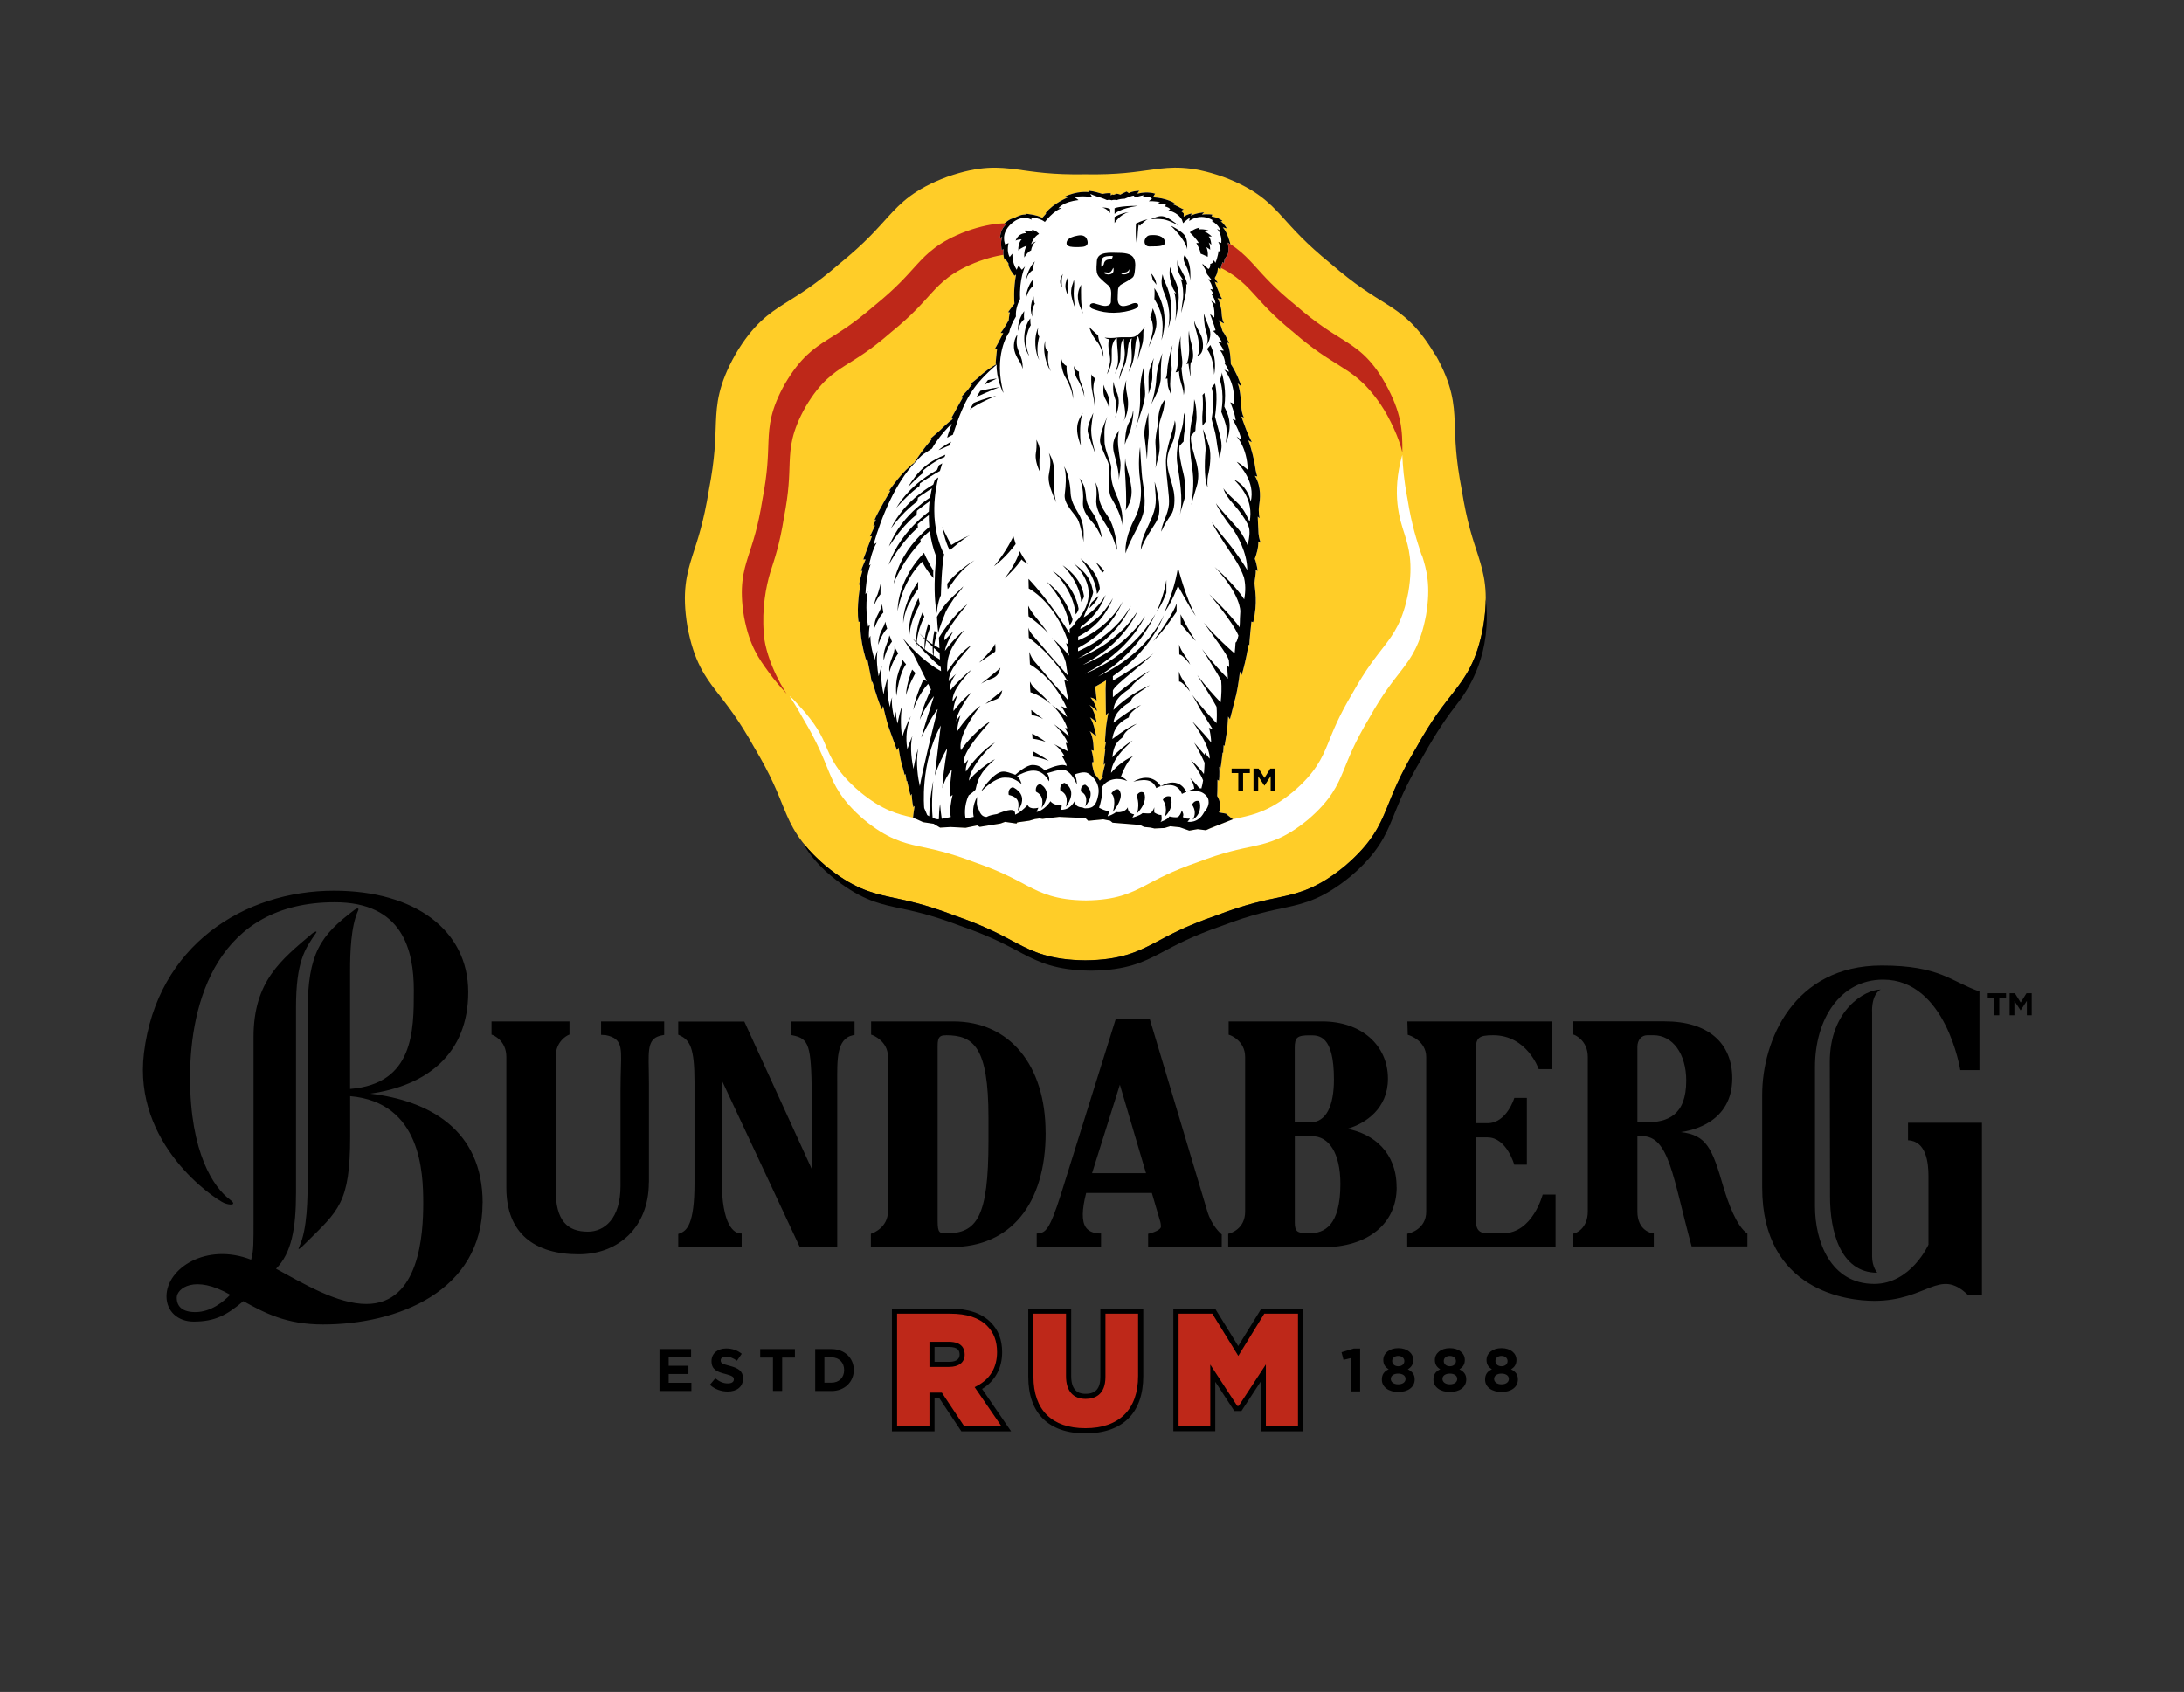
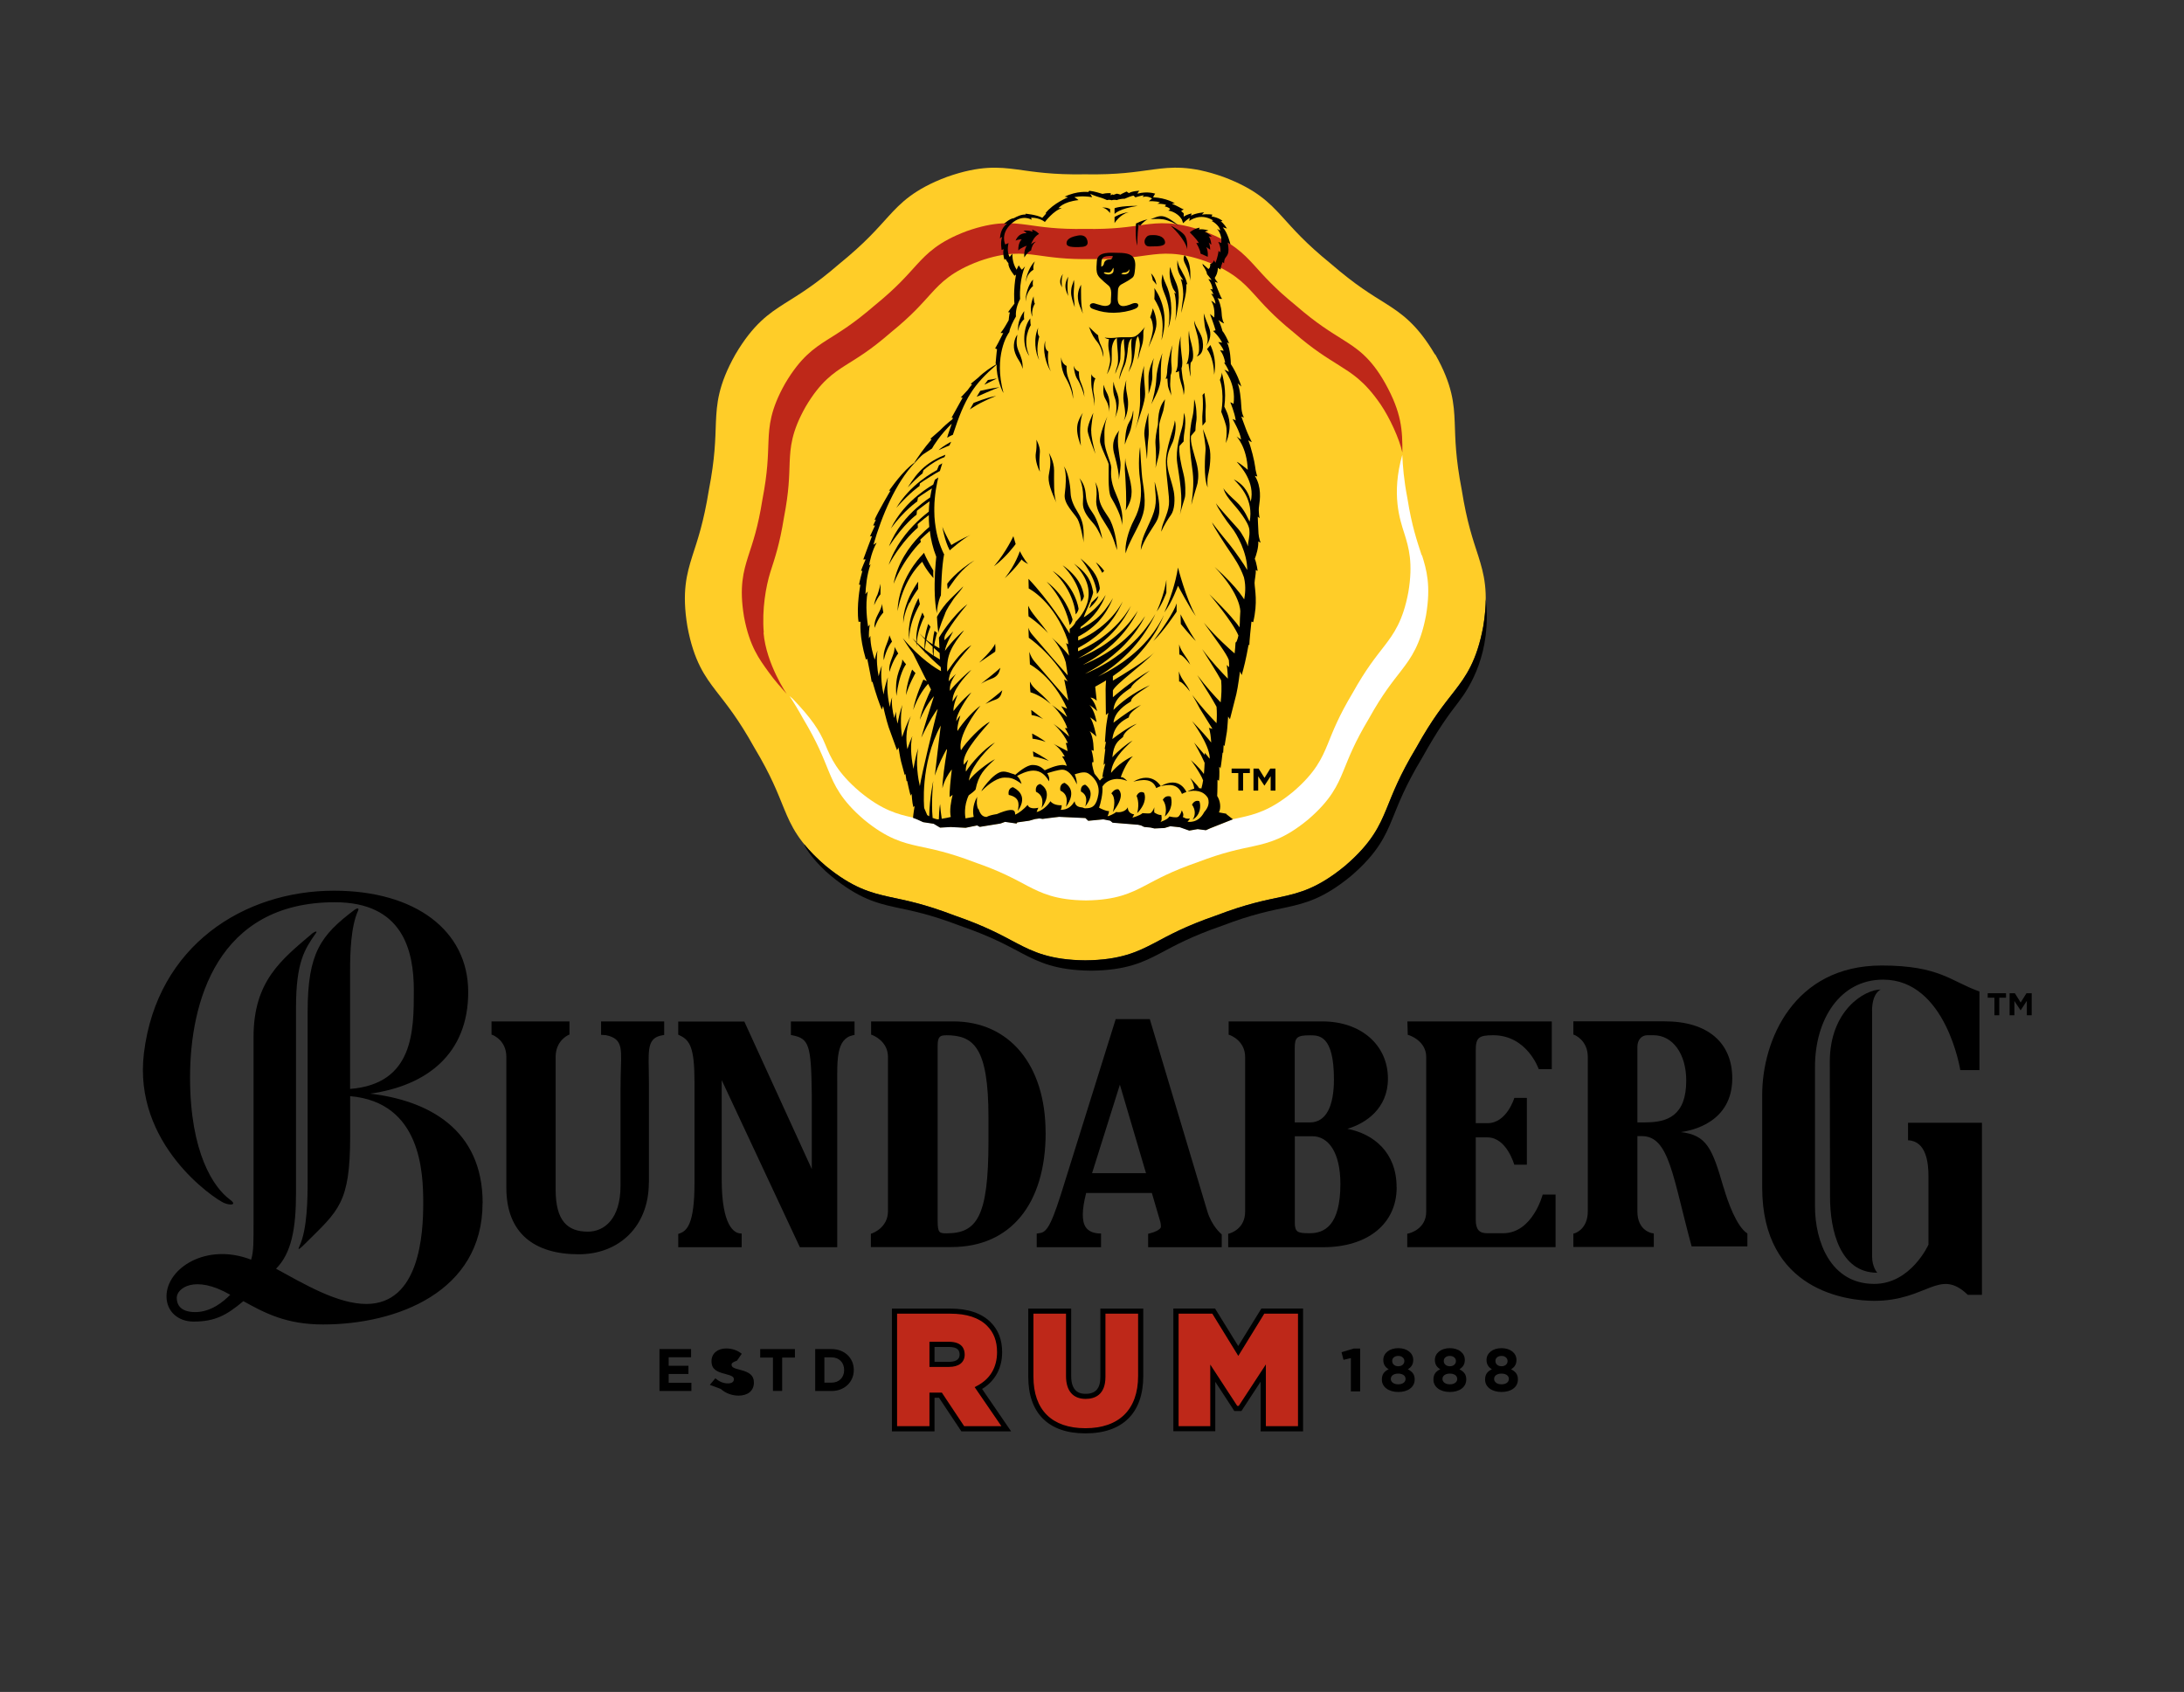
<svg xmlns="http://www.w3.org/2000/svg" id="LOGO" viewBox="0 0 287.52 222.76">
  <rect x="0" y="0" width="287.52" height="222.76" fill="#333333" stroke="none" />
  <defs>
    <style>
      .cls-1 {
        fill: #ffcd28;
      }

      .cls-2 {
        fill: #fff;
      }

      .cls-3 {
        fill: #be2819;
      }
    </style>
  </defs>
  <g>
    <g>
      <polygon points="262.56 133.67 263.2 133.67 263.2 131.36 264.09 131.36 264.09 130.77 261.68 130.77 261.68 131.36 262.56 131.36 262.56 133.67" />
      <polygon points="265.19 131.79 266 133.01 266.02 133.01 266.83 131.77 266.83 133.67 267.47 133.67 267.47 130.77 266.78 130.77 266.02 131.99 265.25 130.77 264.56 130.77 264.56 133.67 265.19 133.67 265.19 131.79" />
    </g>
    <path d="M85.43,155.69v-13.07c0-.62-.01-1.2-.02-1.73-.06-2.93-.09-4.27,1.82-4.59l.21-.04v-1.78h-8.31v1.77l.63.04c2.44.49,2,1.98,1.95,5.59,0,.54-.02,1.11-.02,1.73v12.53c0,4.34-2.14,6.02-4.29,6.02-2.68,0-4.25-1.4-4.25-5.54v-17.46c0-2.13,1.6-2.85,1.66-2.88l.16-.07v-1.73h-10.26v1.74s.17.06.17.06c.07.03,1.78.71,1.78,2.87v17.23c0,6.03,3.73,8.76,9.53,8.76,5.25,0,9.23-3.6,9.23-9.46" />
    <path d="M110.22,142.63c0-3.07-.13-5.86,2.07-6.33l.21-.04v-1.77h-8.38v1.78l.21.04c2.18.43,2.46,1.29,2.54,7.72v9.89l-8.88-19.42h-8.7v1.73l.15.07c1.4.64,1.99,1.64,1.99,6.21v13.21c0,5.51-1.02,6.34-1.97,6.68l-.17.06v1.75h8.35v-1.8l-.23-.02c-.72-.07-2.4-.9-2.4-7.15v-13.03l10.29,22h4.92v-21.57Z" />
    <path d="M137.65,149.12c0-8.9-4.76-14.64-12.14-14.64h-10.83v1.74s.17.06.17.06c.08.03,2.05.79,2.05,2.87v20.32c0,2.16-2,2.88-2.08,2.91l-.17.06v1.75h10.6c7.77,0,12.41-5.64,12.41-15.08M124.54,136.3c3.64,0,5.59,1.57,5.59,10.83v3.12c0,9.97-1.53,12.13-5.52,12.13-.94,0-1.17-.06-1.17-1.64v-23.04c-.01-1.27.37-1.39,1.1-1.39" />
    <path d="M160.74,162.43s-1.23-1.02-1.81-2.99l-7.56-25.26h-4.49l-7.22,23.09c-1.5,4.72-2.04,5-2.95,5.11l-.23.03v1.8h8.47v-1.81h-.24c-.85-.05-1.42-.32-1.77-.82-.54-.8-.52-2.28.05-4.51h8.65l1.05,3.58c.1.29.14.56.14.87,0,.36-.88.73-1.48.87l-.2.05v1.77h9.69v-1.69l-.1-.08ZM147.43,142.81l3.44,11.65h-7.1l3.66-11.65Z" />
    <path d="M183.86,156.31c0-4.57-3.01-7.02-6.48-7.69,2.42-.71,5.34-2.67,5.34-6.6,0-4.44-3.55-7.54-8.64-7.54h-12.33v1.75l.18.06s1.99.7,1.99,2.87v20.36c0,2.31-1.96,2.84-2.04,2.87l-.19.05v1.77h12.51c5.87,0,9.67-3.1,9.67-7.88M170.45,138c0-1.43.3-1.69,2.03-1.69,1.17,0,3.13,0,3.13,5.8,0,3.49-1,5.67-3.17,5.67h-1.99v-9.78ZM170.45,149.6h2.32c2.11,0,3.69,2.11,3.69,6.28,0,5.54-2.15,6.49-4.05,6.49-1.57,0-1.95-.14-1.95-1.39v-11.39Z" />
    <path d="M204.78,157.28h-1.69s-1.32,5.09-5.21,5.09h-2.1c-1.06,0-1.5-.52-1.5-1.77v-10.85h1.55c2.52,0,3.52,3.59,3.52,3.59h1.66v-8.79h-1.65s-.99,3.33-3.53,3.33h-1.55v-9.54c0-1.71.36-2.04,2.3-2.04,4.47,0,5.99,4.46,5.99,4.46h1.72v-6.28h-19.01l.05,1.76.18.06s2.25.71,2.25,2.87v20.36c0,2.31-2.21,2.84-2.3,2.86l-.2.04v1.77h19.53v-6.92Z" />
    <path d="M226.9,156.34c-1.49-5.18-2.22-6.89-5.63-7.29,1.48-.19,6.78-1.28,6.78-7.08,0-4.62-3.15-7.5-8.9-7.5h-12.02v1.74l.17.06s1.73.7,1.73,2.87v20.36c0,2.32-1.64,2.85-1.71,2.87l-.19.05v1.76h10.59v-1.79l-.22-.03c-.08-.01-1.94-.34-1.94-2.86v-9.92h.58c3.62,0,4.05,5.3,6.56,14.52h7.34v-1.7c-1.41-.89-2.59-4.18-3.13-6.07M216.67,147.78h-1.11v-9.96c0-.89.54-1.52,1.3-1.52h.83c2.5,0,4.3,2.43,4.3,5.97,0,4.61-2.47,5.5-5.32,5.5" />
    <path d="M63.54,158.4c0-9.75-7.18-13.5-14.79-14.41,7.43-1.05,12.89-5.22,12.89-13.37s-7.03-13.35-17.67-13.35c-11.81,0-23.28,7.18-25.02,21.37-1.47,12.02,9.26,19.17,10.52,19.73.79.35,1.85.33.78-.45-2.09-1.54-5.23-6.09-5.23-16.06s3.61-23.07,19.06-23.07c8.9,0,10.4,6.27,10.4,11.59s0,12.32-8.39,12.99v-15.66c0-2.17.09-5.73,1.06-7.83.17-.36-.16-.33-.48-.09-4.44,3.35-6.17,5.65-6.17,13.44v22.19c0,2.31-.03,6.46-1.1,8.71-.3.62.14.24.86-.48,4.28-4.27,5.84-5.19,5.84-14.05v-5.28c9.33.82,9.62,10.03,9.62,14.09s-.48,13.27-7.49,13.27c-3.79,0-8.19-2.62-11.89-4.64,2.04-2.04,2.63-5.3,2.63-9.99v-24.38c0-6.05,1.16-7.73,2.63-9.83.23-.32-.17-.2-.48.05-4.1,3.48-7.74,6.29-7.74,13.64v23.98c0,2.98.03,4.21-.32,5.34-5.89-2.29-11.14,1.13-11.14,4.83,0,1.98,1.52,3.32,3.56,3.32,2.83,0,4.36-.84,6.56-2.69,2.8,1.55,5.62,3.07,10.49,3.07,9.71,0,21-4.29,21-15.99M25.71,172.75c-1.64,0-2.44-.69-2.44-1.9s2.34-3.08,7.04-.38c-.9.91-2.53,2.28-4.6,2.28" />
    <path d="M260.93,147.82h-9.74v2.31c2.42.1,2.69,3.01,2.69,4.72v9.02s-2.31,5.17-7.14,5.17c-5.75,0-7.8-5.59-7.8-10.21v-18.36c0-6.24,3.28-11.49,8.97-11.49,8.28,0,10.16,11.91,10.16,11.91h2.52v-10.35c-3.75-1.32-5.23-3.42-12.87-3.42-11.58,0-15.73,9.86-15.73,17.03v12.19c0,13.64,11.25,14.93,14.75,14.93,7,0,8.54-4.42,12.32-.79h1.86v-22.66Z" />
    <path d="M246.45,133.11c0-2.41,1.15-2.83,1.15-2.83-2.12,0-6.71,2.73-6.71,9.52,0,4.59.03,14.97.03,17.78,0,4.41,1.31,9.99,6.22,9.99,0,0-.68-.73-.68-2.15v-32.31Z" />
    <g>
      <path d="M86.82,177.62h4.16v1.08h-2.95v1.12h2.6v1.08h-2.6v1.16h2.99v1.08h-4.2v-5.51Z" />
-       <path d="M93.45,182.33l.72-.86c.5.41,1.02.67,1.65.67.5,0,.79-.2.79-.52v-.02c0-.31-.19-.46-1.11-.7-1.11-.28-1.83-.59-1.83-1.68v-.02c0-1,.8-1.66,1.93-1.66.8,0,1.49.25,2.05.7l-.63.91c-.49-.34-.97-.54-1.43-.54s-.71.21-.71.48v.02c0,.36.24.48,1.19.72,1.12.29,1.75.69,1.75,1.65v.02c0,1.09-.83,1.71-2.02,1.71-.83,0-1.68-.29-2.34-.88Z" />
+       <path d="M93.45,182.33l.72-.86c.5.41,1.02.67,1.65.67.5,0,.79-.2.79-.52v-.02c0-.31-.19-.46-1.11-.7-1.11-.28-1.83-.59-1.83-1.68v-.02c0-1,.8-1.66,1.93-1.66.8,0,1.49.25,2.05.7l-.63.91s-.71.21-.71.48v.02c0,.36.24.48,1.19.72,1.12.29,1.75.69,1.75,1.65v.02c0,1.09-.83,1.71-2.02,1.71-.83,0-1.68-.29-2.34-.88Z" />
      <path d="M101.76,178.74h-1.68v-1.12h4.57v1.12h-1.68v4.39h-1.21v-4.39Z" />
      <path d="M107.32,177.62h2.15c1.73,0,2.93,1.19,2.93,2.74v.02c0,1.55-1.2,2.76-2.93,2.76h-2.15v-5.51ZM108.53,178.72v3.32h.94c.99,0,1.66-.67,1.66-1.65v-.02c0-.98-.67-1.66-1.66-1.66h-.94Z" />
    </g>
    <g>
      <path d="M177.85,178.8l-.98.24-.26-1.01,1.61-.48h.84v5.64h-1.22v-4.39Z" />
      <path d="M181.92,181.65v-.02c0-.68.31-1.08.9-1.35-.43-.26-.71-.62-.71-1.22v-.02c0-.86.78-1.54,1.97-1.54s1.97.67,1.97,1.54v.02c0,.6-.28.96-.71,1.22.57.3.9.66.9,1.32v.02c0,1.04-.92,1.65-2.16,1.65s-2.16-.64-2.16-1.62ZM185.04,181.56v-.02c0-.43-.41-.69-.97-.69s-.97.26-.97.69v.02c0,.38.36.7.97.7s.97-.3.97-.7ZM184.88,179.2v-.02c0-.34-.3-.66-.8-.66s-.8.3-.8.65v.02c0,.39.31.69.8.69s.8-.29.8-.68Z" />
      <path d="M188.71,181.65v-.02c0-.68.31-1.08.9-1.35-.43-.26-.71-.62-.71-1.22v-.02c0-.86.78-1.54,1.97-1.54s1.97.67,1.97,1.54v.02c0,.6-.28.96-.71,1.22.57.3.9.66.9,1.32v.02c0,1.04-.92,1.65-2.16,1.65s-2.16-.64-2.16-1.62ZM191.84,181.56v-.02c0-.43-.41-.69-.97-.69s-.97.26-.97.69v.02c0,.38.36.7.97.7s.97-.3.97-.7ZM191.67,179.2v-.02c0-.34-.3-.66-.8-.66s-.8.3-.8.65v.02c0,.39.31.69.8.69s.8-.29.8-.68Z" />
      <path d="M195.51,181.65v-.02c0-.68.31-1.08.9-1.35-.43-.26-.71-.62-.71-1.22v-.02c0-.86.78-1.54,1.97-1.54s1.97.67,1.97,1.54v.02c0,.6-.28.96-.71,1.22.57.3.9.66.9,1.32v.02c0,1.04-.92,1.65-2.16,1.65s-2.16-.64-2.16-1.62ZM198.64,181.56v-.02c0-.43-.41-.69-.97-.69s-.97.26-.97.69v.02c0,.38.36.7.97.7s.97-.3.97-.7ZM198.47,179.2v-.02c0-.34-.3-.66-.8-.66s-.8.3-.8.65v.02c0,.39.31.69.8.69s.8-.29.8-.68Z" />
    </g>
  </g>
  <g>
    <path class="cls-3" d="M131.59,178.03c0-1.54-.47-2.76-1.42-3.71-1.12-1.12-2.83-1.69-5.07-1.69h-7.35v15.48h4.93v-4.42h1.11l2.94,4.42h5.73l-3.67-5.35c1.8-.95,2.79-2.6,2.79-4.72ZM122.69,177h2.23c1.16,0,1.75.44,1.75,1.35,0,1.16-1.21,1.29-1.72,1.29h-2.25v-2.64Z" />
    <path class="cls-3" d="M145.2,181.29c0,1.7-.76,2.56-2.27,2.56-1.86,0-2.25-1.45-2.25-2.66v-8.56h-4.97v8.64c0,4.59,2.55,7.12,7.18,7.12s7.28-2.56,7.28-7.22v-8.53h-4.97v8.66Z" />
    <polygon class="cls-3" points="166.25 172.63 163.01 177.88 159.78 172.63 154.81 172.63 154.81 188.11 159.66 188.11 159.66 180.8 162.69 185.44 163.25 185.44 166.3 180.77 166.3 188.11 171.21 188.11 171.21 172.63 166.25 172.63" />
  </g>
  <g>
    <path d="M133.11,188.45h-6.55l-2.94-4.42h-.59v4.42h-5.61v-16.16h7.68c2.33,0,4.12.6,5.31,1.79,1.02,1.02,1.52,2.32,1.52,3.95,0,2.1-.93,3.8-2.64,4.84l3.82,5.58ZM126.92,187.77h4.91l-3.52-5.14.34-.18c1.71-.9,2.61-2.43,2.61-4.43,0-1.45-.43-2.58-1.32-3.47-1.06-1.06-2.68-1.59-4.83-1.59h-7.01v14.81h4.26v-4.42h1.63l2.94,4.42ZM124.94,179.97h-2.58v-3.31h2.56c1.72,0,2.08.92,2.08,1.69,0,1.02-.77,1.62-2.06,1.62ZM123.03,179.3h1.91c.63,0,1.39-.16,1.39-.95,0-.47-.16-1.01-1.41-1.01h-1.89v1.96Z" />
    <path d="M142.89,188.72c-4.85,0-7.52-2.65-7.52-7.45v-8.98h5.65v8.89c0,2.33,1.44,2.33,1.91,2.33,1.32,0,1.93-.71,1.93-2.22v-9h5.65v8.87c0,4.87-2.71,7.56-7.62,7.56ZM136.05,172.96v8.3c0,4.37,2.43,6.78,6.84,6.78s6.94-2.44,6.94-6.88v-8.2h-4.3v8.32c0,2.39-1.42,2.9-2.61,2.9-1.67,0-2.58-1.07-2.58-3v-8.22h-4.3Z" />
    <path d="M171.55,188.45h-5.59v-6.54l-2.53,3.87h-.93l-2.51-3.85v6.51h-5.52v-16.16h5.49l3.05,4.94,3.05-4.94h5.49v16.16ZM166.64,187.77h4.24v-14.81h-4.44l-3.42,5.56-3.42-5.56h-4.44v14.81h4.17v-8.11l3.55,5.44h.2l3.57-5.46v8.13Z" />
  </g>
  <g>
    <path class="cls-1" d="M188.95,46.66c2.29,4.05,2.46,6.55,2.56,8.9.09,2.38.1,4.66.93,8.96.69,4.32,1.46,6.47,2.19,8.73.7,2.24,1.4,4.64.63,9.24-.85,4.58-2.33,6.6-3.76,8.46-1.46,1.88-2.92,3.64-5.04,7.46-2.25,3.75-3.04,5.9-3.94,8.1-.9,2.17-1.91,4.46-5.45,7.49-3.59,2.96-6.02,3.56-8.32,4.07-2.32.5-4.57.91-8.66,2.47-4.13,1.43-6.12,2.56-8.22,3.67-2.09,1.08-4.33,2.19-8.99,2.23-4.66-.04-6.9-1.15-8.99-2.23-2.1-1.11-4.09-2.24-8.22-3.67-4.09-1.56-6.34-1.97-8.66-2.47-2.29-.52-4.72-1.11-8.32-4.07-3.54-3.03-4.55-5.31-5.45-7.48-.9-2.2-1.69-4.34-3.94-8.1-2.13-3.82-3.59-5.58-5.04-7.46-1.43-1.87-2.91-3.88-3.76-8.46-.77-4.59-.07-6.99.63-9.24.73-2.26,1.49-4.42,2.19-8.73.83-4.3.84-6.58.93-8.96.11-2.35.27-4.84,2.56-8.9,2.36-4.01,4.44-5.4,6.42-6.67,2.01-1.27,3.98-2.42,7.29-5.28,3.39-2.76,4.87-4.5,6.47-6.26,1.59-1.73,3.32-3.54,7.68-5.17,4.39-1.55,6.88-1.28,9.21-.98,2.35.32,4.61.71,8.98.64,4.37.07,6.63-.32,8.98-.64,2.33-.3,4.82-.58,9.21.98,4.36,1.63,6.09,3.44,7.68,5.17,1.6,1.76,3.08,3.5,6.47,6.26,3.31,2.86,5.28,4.02,7.29,5.28,1.98,1.27,4.06,2.66,6.42,6.67" />
    <path class="cls-3" d="M100.55,83.29c-.26-3.09.29-6.11.86-7.95.59-1.85,1.22-3.62,1.79-7.16.68-3.52.69-5.39.76-7.34.09-1.93.22-3.97,2.1-7.29,1.94-3.29,3.64-4.42,5.26-5.46,1.65-1.04,3.27-1.98,5.97-4.33,2.78-2.26,3.99-3.69,5.3-5.13,1.3-1.42,2.72-2.9,6.3-4.24,3.6-1.27,5.63-1.05,7.55-.8,1.93.26,3.78.58,7.36.52,3.58.06,5.43-.26,7.36-.52,1.91-.25,3.95-.47,7.55.8,3.57,1.34,4.99,2.82,6.29,4.24,1.31,1.44,2.52,2.87,5.3,5.13,2.71,2.35,4.33,3.29,5.97,4.33,1.62,1.04,3.33,2,5.49,5.16,1.19,1.75,2.47,4.52,2.86,6.34.02-2.93-.09-5.23-2.25-9.11-1.95-3.49-3.81-4.63-5.51-5.72-1.72-1.09-3.42-2.08-6.25-4.53-2.91-2.37-4.18-3.86-5.55-5.37-1.37-1.48-2.85-3.03-6.59-4.43-3.77-1.33-5.9-1.1-7.9-.84-2.02.28-3.95.61-7.7.55-3.75.06-5.68-.27-7.7-.55-2-.26-4.13-.49-7.9.84-3.74,1.4-5.22,2.95-6.59,4.43-1.37,1.51-2.64,3-5.55,5.37-2.84,2.45-4.53,3.44-6.25,4.53-1.7,1.09-3.48,2.28-5.51,5.72-1.97,3.48-2.11,5.61-2.2,7.63-.08,2.04-.09,4-.8,7.68-.59,3.7-1.25,5.55-1.88,7.49-.6,1.92-1.2,3.98-.54,7.92.73,3.93,2.04,5.62,3.22,7.26.95,1.33,1.62,1.99,2.41,2.92,0,0-2.71-3.95-3.06-8.08Z" />
    <g>
      <polygon points="163.02 104.09 163.65 104.09 163.65 101.78 164.54 101.78 164.54 101.19 162.14 101.19 162.14 101.78 163.02 101.78 163.02 104.09" />
      <polygon points="165.64 102.21 166.45 103.43 166.47 103.43 167.28 102.19 167.28 104.09 167.91 104.09 167.91 101.19 167.23 101.19 166.47 102.42 165.7 101.19 165.02 101.19 165.02 104.09 165.64 104.09 165.64 102.21" />
    </g>
    <path class="cls-2" d="M187.16,73.11c-.62-1.93-1.28-3.77-1.87-7.46-.49-2.54-.61-4.28-.68-5.77-1.47,5.21-.31,8.55.27,10.36.59,1.87,1.17,3.88.53,7.71-.71,3.82-1.94,5.5-3.13,7.06-1.21,1.57-2.43,3.04-4.21,6.23-1.87,3.13-2.54,4.92-3.29,6.76-.75,1.81-1.59,3.72-4.55,6.25-3,2.47-5.03,2.97-6.94,3.4-.32.07-.64.14-.96.21l-2.95,1.17-.58.26-1.09-.14-1.1.19-1.25-.44-1.25-.13-.76.23-1.32.06-.52-.12-.84-.08-.41-.2-.4-.09-3.34-.27-.31-.26-.91-.18-1.99.19-.38-.36-3.47-.16-1.25.15-.92.12-.41-.06-.58.08-.77.22-1.57.22-.1.15-1.51-.22-.61.22-2.72.44-.34-.19-1.52.31-1.96-.1-1.4.08-.85-.51-1.38-.21-.81-.37-.52-.2s0-.02,0-.02c0,0,0,.02,0,.02-.04,0-.08-.02-.12-.03-1.92-.43-3.94-.92-6.94-3.4-2.96-2.52-3.8-4.43-4.55-6.25-.75-1.84-1.84-3.44-4.31-6.02-.13-.11-.25-.2-.37-.3.54.81,1.12,1.76,1.77,2.94,1.92,3.21,2.6,5.04,3.37,6.92.77,1.86,1.63,3.81,4.66,6.4,3.07,2.53,5.15,3.04,7.11,3.48,1.98.43,3.91.78,7.4,2.11,3.53,1.22,5.23,2.19,7.03,3.14,1.79.92,3.7,1.87,7.68,1.9,3.98-.04,5.9-.98,7.68-1.9,1.8-.95,3.5-1.91,7.03-3.14,3.49-1.33,5.42-1.68,7.4-2.11,1.96-.44,4.04-.95,7.11-3.48,3.03-2.59,3.89-4.54,4.66-6.4.77-1.88,1.45-3.71,3.37-6.92,1.82-3.27,3.07-4.77,4.31-6.38,1.22-1.6,2.48-3.32,3.21-7.23.66-3.93.06-5.98-.54-7.9Z" />
-     <path class="cls-2" d="M161.47,107.14l-1-.18c.3-.59.19-1.51-.23-2.16.04-.6.04-2.14.04-2.14l.19.14c.11-.7.04-1.85.04-1.85,0,0,.14.09.16.25.1-.46.28-2.1.28-2.1h.08s.06-1,.06-1l.12.12s.24-1.4.31-1.89c.07-.49.16-1.99.16-1.99l.24.36c.11-.41.61-2.35.84-3.3.23-.95.48-2.99.48-2.99,0,0,.15.33.23.47.29-1.01.54-1.98.91-4.03l.09.13c0-.49.21-2.48.28-3.14l.23.08c.63-2.63.21-4.27.18-5.17,0-.38.22-1.3.15-1.7.18.09.26.12.26.12,0,0-.13-1.01-.38-1.6.19-.47.51-1.5.46-2.29.17.08.31.18.31.18,0,0-.24-.61-.28-1.22-.04-.6-.1-2.22-.1-2.22l.25.21s-.2-.82-.07-1.64c.12-.82.35-2.47-.56-3.94.19.06.3.08.32.09,0,0-.23-.73-.29-1.34-.06-.6-.54-2.59-.9-3.43.2.13.47.25.47.25,0,0-.55-1.11-.77-1.72-.23-.61-.61-1.66-.61-1.66l.35.14s-.3-.43-.35-1.44c-.05-1.01-.2-2.44-.49-3.07.34.28.4.33.48.44-.07-.39-.65-1.89-1.37-2.97-.01-.4-.06-1.98-.51-2.85,0,0,.23.07.31.18-.24-.59-.64-1.4-.9-1.67-.1-.42-.4-1.25-.53-1.45.26.14.6.44.74.42-.07-.12-.28-.44-.32-1.33-.05-.89-.36-1.75-.55-1.99.24.07.49.15.61.09-.21-.21-.41-.89-.57-1.23-.16-.34-.39-1.02-.39-1.02,0,0,.24.13.4.13-.19-.22-.37-.48-.41-.63.07-.13.28-.4.36-.85,0,0,0,0,0,0,.03-.14.05-.3.05-.48.16.1.25.21.37.21-.03-.2.17-.74.25-.96.14.09.21.16.21.16,0,0-.05-.38.16-.71.21-.34.6-.49.31-2.02.16.08.36.25.36.25,0,0-.34-1.52-1.01-2.26.2.06.55.16.55.16,0,0-.46-.76-.84-.95.2.01.24-.07.24-.07,0,0-.49-.43-1.43-.57.1-.13.09-.25.09-.25,0,0-.66-.09-1.36,0,.15-.14.29-.29.29-.29,0,0-1.09.08-1.73.44.05-.13.08-.29.08-.29,0,0-.55.09-1.04.42.03-.24,0-.45,0-.45l-.33-.28s.21-.2.35-.21c-.36-.15-1.09-.61-1.56-.74.13-.08.38-.08.38-.08,0,0-1.08-.71-2.86-.79.08-.21.27-.48.27-.48,0,0-1.03-.36-2.33,0,.05-.2.25-.38.25-.38,0,0-.93.02-1.38.31-.11-.08-.3-.21-.3-.21,0,0-.67.29-.82.41-.08-.05-.47-.13-.47-.13l-.43.15-.17-.05-.2.13v-.3s-.58-.03-1.09.1c-.3-.07-.95-.33-1.73-.41-.05.08-.15.16-.15.16,0,0-1.47-.18-3.1.62.27.03.45.08.45.08,0,0-1.94.77-2.95,2.07l.06.07-.5.56c-.74-.42-2.21-.54-2.21-.54v.11c-.52-.04-1.14.26-1.54.48-.54.03-1.3.75-1.3.75,0,0,.23-.01.41-.04-.84.64-.9,1.56-.94,1.97.08-.1.16-.18.3-.2-.28.64-.07,1.71-.07,1.71,0,0,.19-.09.26-.12-.16.64.11,1.41.11,1.41l.14-.13s.16.34.38.58c-.06.64.81,1.65.81,1.65,0,0,.11-.12.19-.16-.36,1.92-.24,3.59-.21,3.83-.18.21-.84,1.12-.84,1.12,0,0,.09,0,.24.04-.09.23-.16,1.03-.16,1.03,0,0-.12.19-.41.71-.29.51-.66.96-.66.96l.35.02s-.47.92-.66,1.29c-.19.37-.4.71-.4.71,0,0,.06.05.25.12-.06.33-.19,1.89-.19,1.89,0,0,.03.03.09.09-.65.39-1.51.91-2.42,1.8-.48.39-.95.78-.95.78l.18.07c-.19.23-.38.47-.57.74-.44.48-.9.97-.9.97l.23.06c-.09.15-.18.31-.27.47h0c-.12.23-1.19,2.15-1.19,2.15h.19c-.03.07-.06.15-.09.22-.58.44-1.12.93-1.62,1.44-.55.48-1.28,1.12-1.28,1.12l.18.06c-1.13,1.31-1.85,2.42-1.85,2.42-.38.55-.42.64-.41.65-1.55,1.07-3.11,3.4-3.36,3.71l.2-.03s-1.72,2.92-2.11,3.89l.2-.08-.37.79h.25s-.51,1.09-.68,1.45c.2-.1.26,0,.26,0,0,0-.94,2.45-1.13,3.02.21-.02.31,0,.31,0,0,0-.51,1.14-.61,1.52.26-.06.18,0,.18,0,0,0-.35,1.27-.44,1.8l.18.02s-.55,2.81-.24,4.88c.13-.05.26,0,.26,0,0,0-.21,1.87.71,4.96l.17-.11s.53,2.57.6,3.12l.08-.13c.54,1.89.87,2.79,1.24,3.71.06-.14.17-.47.17-.47,0,0,.43,1.9.73,2.78.31.88.97,2.66,1.1,3.04l.2-.36s.22,1.41.34,1.86c.11.45.47,1.75.47,1.75l.1-.13.15.93h.08s.32,1.53.46,1.96c0-.16.13-.25.13-.25,0,0,.05,1.08.22,1.73l.17-.15s-.19,1.15-.21,1.56l.52.2.81.37,1.38.21.85.51,1.4-.08,1.96.1,1.52-.31.34.19,2.72-.44.61-.22,1.51.22.1-.15,1.57-.22.77-.22.58-.08.41.06.92-.12,1.25-.15,3.47.16.37.36,1.99-.19.91.18.31.26,3.34.27.4.09.41.2.84.08.52.12,1.32-.06.76-.23,1.25.13,1.25.44,1.1-.19,1.09.14.58-.26,2.98-1.18-.89-.7ZM143.67,98.74l.31.11s.03-1.76-.52-2.59c.59.43.87.72.87.72,0,0-.33-1.89-.84-2.54.4.23.87.64.87.64,0,0-.23-1.55-.94-2.27.62.41,1.01.81,1.01.81,0,0-.18-1.05-.87-1.78.53.07.82.42.82.42l-.2-1.85s.02-.01.03-.02c.04-.03.08-.05.13-.07.09-.05.17-.1.26-.15.18-.09.36-.2.55-.31.04-.03.09-.05.14-.08.04-.03.09-.06.14-.09.06-.04.12-.07.18-.11-.03.43-.06.85-.06,1.16,0,.98.04,2.98.04,3.4l.32-.29s-.27,1.48-.31,1.97c-.05.49-.14,1.91-.14,1.91l.14-.1-.17.98.08.02s-.21,1.64-.22,2.11c.06-.15.22-.21.22-.21,0,0-.33,1.1-.39,1.81l.22-.09s0,.01,0,.03c-.2.13-.39.29-.55.49-.34-.48-.46-.6-.46-.6l-.25-.31c-.24-.77-.48-1.72-.12-1.5-.02-.81-.28-1.64-.28-1.64" />
    <g>
      <path d="M121.05,63.99l.06-.35s0,0,0,0c.08-.06.69-.48,1.46-.95.37-.23.77-.47,1.17-.68.03-.09.05-.17.08-.26.01-.04.02-.09.04-.13.06-.21.13-.42.19-.62l-.43.25-.27.64c-.22.12-.45.26-.69.4-.47.29-.97.63-1.48,1.03-1.13.89-2.28,2.05-3.18,3.54,1.83-2.05,3.04-2.86,3.04-2.86" />
      <path d="M121.44,62.35h0s.13-.44.13-.44c0,0,.62-.57,1.48-1.09.37-.23.79-.45,1.23-.61.03-.01.05-.03.07-.04.04-.1.08-.2.11-.3-.48.19-.92.39-1.31.61-.56.31-1.04.64-1.45.99-.95.81-1.57,1.73-2.19,2.69,1.44-1.5,1.92-1.81,1.92-1.81" />
      <path d="M122.87,75.12s0,0,0,0c-.28-.46-.5-.85-.66-1.16-.47-.86-.56-1.18-.56-1.18,0,0-.04.04-.32.36-.22.22-3.07,3.23-3.17,7.33.74-3.88,2.6-5.9,3.25-6.51.58,1.2,1.48,2.15,1.48,2.15,0,0-.05-.51-.02-1" />
      <path d="M124.99,58.64l.23-.48h0s-1.06.54-1.66,1.11c.65-.31,1.43-.62,1.43-.62h0Z" />
      <path d="M124.6,79.41c-.58.68-1.01,1.38-1.17,1.66-.05.09-.08.14-.08.14,0,0,.07,1.43.18,2.13,0-.05.05-.26.15-.58.14-.45.38-1.11.68-1.82.25-.77.77-1.44,1.21-2.12.23-.34,1.07-1.25,1.24-1.62-.54.57-1.76,1.67-2.2,2.2" />
      <path d="M116.29,80.66h0c-.08-.43-.13-.82-.17-1.16-.15,1.11-1.09,1.77-.99,3.17.57-1.51,1.16-2.01,1.16-2.01" />
      <path d="M115.91,76.9c-.15.73-.4,1.42-.4,1.42,0,0-.29.47-.44,1.36.24-.53.65-1.26.84-1.43,0,0,0-.82.01-1.35" />
-       <path d="M116.79,82.76h0c-.1-.31-.18-.62-.25-.91-.15.86-.89,1.31-.93,3.05.53-1.6,1.19-2.13,1.19-2.13" />
      <path d="M117.09,83.64c-.14.95-.93,1.97-.74,3.28.34-1.47.92-2.26,1.08-2.45-.12-.28-.23-.55-.34-.82" />
      <path d="M117.75,85.14c.14.99-.84,2-.66,3.31.51-1.63,1.06-2.29,1.16-2.41-.18-.3-.35-.6-.51-.9" />
      <polygon points="117.75 85.14 117.75 85.14 117.75 85.14 117.75 85.14" />
      <path d="M118.01,91.63c.38-2.95,1.14-4,1.27-4.17-.18-.21-.35-.42-.5-.64.06.95-1.06,1.74-.77,4.81" />
      <path d="M124.06,69.36s.29,1.82.97,3.1h0s1.8-1.59,2.73-2.03c-1.15.51-2.07,1.05-2.52,1.33-.19-.34-.58-1.06-.88-1.69-.13-.27-.23-.51-.3-.71" />
      <path d="M124.26,72.94c-.58-1.2-.93-2.43-1.1-3.64-.03-.17-.05-.33-.07-.5-.06-.5-.09-1-.09-1.49,0-.16,0-.31,0-.47,0-.43.03-.85.07-1.26.02-.16.03-.33.05-.49.04-.34.09-.67.15-.99,0-.05.02-.1.03-.15.03-.15.06-.29.08-.44.04-.22.09-.44.15-.65h0s-.45.3-.45.3l-.22.64c-.19.11-.39.23-.6.37-.44.28-.92.63-1.41,1.03-1.28,1.04-2.63,2.48-3.57,4.38,1.75-2.39,3.48-3.56,3.48-3.56l.09-.5s.59-.43,1.33-.9c.16-.1.33-.21.51-.32,0,0-.12.45-.24,1.2-.15.1-.31.21-.48.33-.37.27-.8.6-1.25,1-1.31,1.15-2.8,2.85-3.69,5.11,2.01-3.04,3.64-4.18,3.64-4.18l.04-.51s.55-.44,1.18-.9c.16-.12.33-.24.49-.35-.05.4-.09.86-.1,1.36-.17.13-.36.28-.56.45-.3.25-.63.54-.96.86-1.38,1.32-2.95,3.26-3.76,5.7,1.82-3.29,3.84-4.9,3.84-4.9h0s-.03-.46-.03-.46c0,0,.39-.34.89-.74.18-.15.38-.3.58-.45,0,.49.01,1.02.06,1.56-.18.15-.38.32-.59.52-.22.21-.46.44-.71.69-1.35,1.4-2.88,3.52-3.4,6.27,1.43-3.49,3.59-5.51,3.59-5.51h0s-.07-.28-.07-.28v-.02s.29-.29.67-.63c.18-.17.38-.35.58-.52.13,1.08.39,2.24.85,3.4,0,.08-.04.39-.08.84-.03.34-.06.77-.09,1.26-.04.89-.07,1.96-.02,3.04.04.79.12,1.58.26,2.3,0-.12.02-.23.03-.34.11-1.08.39-1.79.51-2.02.03-.91.1-3.81.43-5.45" />
      <path d="M155.45,82.16s1.43,1.74,1.98,2.23c-.87-1.21-2.01-3.51-2.01-3.51l.03,1.28Z" />
      <path d="M155.26,86.19s.28-.17,1.43,1.31c-.4-.98-1.18-1.6-1.46-2.65.02.69.03,1.34.03,1.34" />
      <path d="M155.23,89.74s.27-.18,1.43,1.31c-.4-.98-1.18-1.6-1.46-2.65.02.69.03,1.34.03,1.34" />
      <path d="M133.98,106.78c1.49-2.09-.29-2.95-.63-3.14-.76.17-.55,1.02-.55,1.02,1.33.3,1.43,1.03,1.18,2.13" />
      <path d="M137.13,106.38c1.49-2.09.15-2.97-.19-3.16-.76.17-.55,1.02-.55,1.02.79.39.99,1.04.74,2.14" />
      <path d="M140.34,106.23c1.49-2.09.15-2.97-.19-3.16-.76.17-.55,1.02-.55,1.02.79.38.98,1.04.74,2.14" />
      <path d="M142.86,106.19c1.46-1.82.3-2.68,0-2.88-.7.12-.55.9-.55.9.7.39.84.99.56,1.98" />
      <path d="M149.21,102.91c1.07-.25,2.47-.53,3.01.85.39-.21.59-.25.59-.25,0,0-1.09-2.03-3.61-.6" />
      <path d="M152.81,103.51c1.07-.25,2.25-.36,2.79,1.02.39-.21.59-.25.59-.25,0,0-.87-2.2-3.39-.77" />
      <path d="M161.47,107.14l-1-.18c.3-.59.19-1.51-.23-2.16.04-.6.04-2.14.04-2.14l.19.14c.11-.7.04-1.85.04-1.85,0,0,.14.09.16.25.1-.46.28-2.1.28-2.1h.08s.06-1,.06-1l.12.12s.24-1.4.31-1.89c.07-.49.16-1.99.16-1.99l.24.36c.11-.41.61-2.35.84-3.3.23-.95.48-2.99.48-2.99,0,0,.15.33.23.47.29-1.01.54-1.98.91-4.03l.09.13c0-.49.21-2.48.28-3.14l.23.08c.63-2.63.21-4.27.18-5.17,0-.38.22-1.3.15-1.7.18.09.26.12.26.12,0,0-.13-1.01-.38-1.6.19-.47.51-1.5.46-2.29.17.08.31.18.31.18,0,0-.24-.61-.28-1.22-.04-.6-.1-2.22-.1-2.22l.25.21s-.2-.82-.07-1.64c.12-.82.35-2.47-.56-3.94.19.06.3.08.32.09,0,0-.23-.73-.29-1.34-.06-.6-.54-2.59-.9-3.43.2.13.47.25.47.25,0,0-.55-1.11-.77-1.72-.23-.61-.61-1.66-.61-1.66l.35.14s-.3-.43-.35-1.44c-.05-1.01-.2-2.44-.49-3.07.34.28.4.33.48.44-.07-.39-.65-1.89-1.37-2.97-.01-.4-.06-1.98-.51-2.85,0,0,.23.07.31.18-.24-.59-.64-1.4-.9-1.67-.1-.42-.4-1.25-.53-1.45.26.14.6.44.74.42-.07-.12-.28-.44-.32-1.33-.05-.89-.36-1.75-.55-1.99.24.07.49.15.61.09-.21-.21-.41-.89-.57-1.23-.16-.34-.39-1.02-.39-1.02,0,0,.24.13.4.13-.19-.22-.37-.48-.41-.63.07-.13.28-.4.36-.85,0,0,0,0,0,0,.03-.14.05-.3.05-.48.16.1.25.21.37.21-.03-.2.17-.74.25-.96.14.09.21.16.21.16,0,0-.05-.38.16-.71.21-.34.6-.49.31-2.02.16.08.36.25.36.25,0,0-.34-1.52-1.01-2.26.2.06.55.16.55.16,0,0-.46-.76-.84-.95.2.01.24-.07.24-.07,0,0-.49-.43-1.43-.57.1-.13.09-.25.09-.25,0,0-.66-.09-1.36,0,.15-.14.29-.29.29-.29,0,0-1.09.08-1.73.44.05-.13.08-.29.08-.29,0,0-.55.09-1.04.42.03-.24,0-.45,0-.45l-.33-.28s.21-.2.35-.21c-.36-.15-1.09-.61-1.56-.74.13-.08.38-.08.38-.08,0,0-1.08-.71-2.86-.79.08-.21.27-.48.27-.48,0,0-1.03-.36-2.33,0,.05-.2.25-.38.25-.38,0,0-.93.02-1.38.31-.11-.08-.3-.21-.3-.21,0,0-.67.29-.82.41-.08-.05-.47-.13-.47-.13l-.43.15-.17-.05-.2.13v-.3s-.58-.03-1.09.1c-.3-.07-.95-.33-1.73-.41-.05.08-.15.16-.15.16,0,0-1.47-.18-3.1.62.27.03.45.08.45.08,0,0-1.94.77-2.95,2.07l.06.07-.5.56c-.74-.42-2.21-.54-2.21-.54v.11c-.52-.04-1.14.26-1.54.48-.54.03-1.3.75-1.3.75,0,0,.23-.01.41-.04-.84.64-.9,1.56-.94,1.97.08-.1.16-.18.3-.2-.28.64-.07,1.71-.07,1.71,0,0,.19-.09.26-.12-.16.64.11,1.41.11,1.41l.14-.13s.16.34.38.58c-.06.64.81,1.65.81,1.65,0,0,.11-.12.19-.16-.36,1.92-.24,3.59-.21,3.83-.18.21-.84,1.12-.84,1.12,0,0,.09,0,.24.04-.09.23-.16,1.03-.16,1.03,0,0-.12.19-.41.71-.29.51-.66.96-.66.96l.35.02s-.47.92-.66,1.29c-.19.37-.4.71-.4.71,0,0,.06.05.25.12-.06.33-.19,1.89-.19,1.89,0,0,.03.03.09.09-.65.39-1.51.91-2.42,1.8-.48.39-.95.78-.95.78l.18.07c-.19.23-.38.47-.57.74-.44.48-.9.97-.9.97l.23.06c-.09.15-.18.31-.27.47h0c-.12.23-1.19,2.15-1.19,2.15h.19c-.03.07-.06.15-.09.22-.58.44-1.12.93-1.62,1.44-.55.48-1.28,1.12-1.28,1.12l.18.06c-1.13,1.31-1.85,2.42-1.85,2.42-.38.55-.42.64-.41.65-1.55,1.07-3.11,3.4-3.36,3.71l.2-.03s-1.72,2.92-2.11,3.89l.2-.08-.37.79h.25s-.51,1.09-.68,1.45c.2-.1.26,0,.26,0,0,0-.94,2.45-1.13,3.02.21-.02.31,0,.31,0,0,0-.51,1.14-.61,1.52.26-.06.18,0,.18,0,0,0-.35,1.27-.44,1.8l.18.02s-.55,2.81-.24,4.88c.13-.05.26,0,.26,0,0,0-.21,1.87.71,4.96l.17-.11s.53,2.57.6,3.12l.08-.13c.54,1.89.87,2.79,1.24,3.71.06-.14.17-.47.17-.47,0,0,.43,1.9.73,2.78.31.88.97,2.66,1.1,3.04l.2-.36s.22,1.41.34,1.86c.11.45.47,1.75.47,1.75l.1-.13.15.93h.08s.32,1.53.46,1.96c0-.16.13-.25.13-.25,0,0,.05,1.08.22,1.73l.17-.15s-.19,1.15-.21,1.56l.52.2.81.37,1.38.21.85.51,1.4-.08,1.96.1,1.52-.31.34.19,2.72-.44.61-.22,1.51.22.1-.15,1.57-.22.77-.22.58-.08.41.06.92-.12,1.25-.15,3.47.16.37.36,1.99-.19.91.18.31.26,3.34.27.4.09.41.2.84.08.52.12,1.32-.06.76-.23,1.25.13,1.25.44,1.1-.19,1.09.14.58-.26,2.98-1.18-.89-.7ZM125.19,107.56c-.22.06-.72.16-1.21.24-.08-.51-.18-1.26-.22-1.94-.12.7-.15,1.49-.16,2-.37.06-.71-.18-.82-.16-.21-2.15.08-4.87.08-4.87,0,0-.48,2.09-.53,4.64l-.26-.15-.4-.93s-.59-5.78,2.18-10.87c-.2,1.66-.65,5.31-.78,6.6.46-1.44,1.13-2.73,1.56-3.5.01.05.02.1.04.15-.29,1.76-.62,4.06-.6,5.02.22-1,.76-1.88,1.22-2.47,0,.02,0,.04.01.06-.13,1.07-.35,3.08-.27,3.57.13-.12.26-.21.38-.29-.21.83-.43,2.05-.24,2.91M156.34,108.18s.26-.28.32-.4c-.7.05-.69-.14-.95-.21.17-.31,0-.62-.13-.88-.08.35-.3.78-.53.88-.23.1-.92-.02-1.1-.08-.17.28-.38.42-1.23.76.28-.12.22-.63.17-.96-.38.07-.93-.32-.93-.32,0,0-.03-.3,0-.68-.07.31-.37.71-.5.77-.13.07-.75.02-1.05,0-.34.33-1.33.59-1.33.59,0,0,.12-.21.23-.43-.7-.1-.85-.61-.83-.93-.32.61-1.13.71-1.53.62-.35.28-.83.47-1.05.54h0s-.06,0-.09,0c.06-.11.19-.41.19-.67-.37.05-1.08-.32-1.31-.44.18-.48.54-1.91.44-2.78.71-1.09,2.17-1.22,3.28-.73-.19-.2-.39-.36-.59-.48-.09,0-.18-.03-.27-.04,0,0,.65-1.93,1.6-2.74-.63.22-2.05,1.13-2.88,2.19.09-1.59,1.45-3.02,2.83-4.26-.78.43-2,1.44-2.66,2.2.18-1.75.73-2.12,1.41-2.67.07-.57.97-1.24,1.82-1.75-.3.1-1.42.61-3.23,2.03.23-1.84,1.41-2.47,2.16-2.85.05-.26.07-.61,1.63-1.66-1.2.55-2.2,1.25-3.64,2.35.15-1.49,1.62-2.38,2.3-2.81.06-.48.41-.76,2.49-2.13-2.25,1-3.93,2.37-4.79,3.26.11-1.61,1.59-2.38,2.3-2.93.12-.41,1.02-1.13,2.49-2.26-2.58,1.46-4.87,3.52-4.87,3.52v-.89c.35-.85,3.83-3.28,5.55-5.1-1.16,1.19-4.65,3.27-5.55,3.8v-.59c.33-.23.65-.46.98-.71.2-.15.39-.31.58-.47.05-.04.1-.08.15-.12l.14-.12.14-.12s.09-.08.14-.13c.09-.08.18-.17.28-.25.09-.09.18-.17.27-.26.09-.08.18-.18.27-.26.08-.09.17-.17.26-.26.08-.09.17-.18.25-.27.08-.09.16-.18.24-.27.08-.09.16-.18.23-.27.08-.09.15-.18.23-.27.07-.09.15-.18.22-.27.07-.09.14-.18.2-.27.07-.09.13-.18.2-.26.06-.09.13-.18.19-.27.06-.09.12-.17.18-.26.06-.09.11-.17.17-.25.06-.08.1-.17.16-.25.05-.08.1-.16.15-.24.05-.08.09-.16.14-.23.04-.08.08-.15.12-.23.08-.14.16-.29.22-.42.04-.07.07-.13.1-.19.03-.06.06-.13.09-.18.05-.12.1-.22.15-.32.04-.1.08-.19.11-.26.03-.07.06-.14.08-.19.04-.11.06-.16.06-.16,0,0-.03.05-.08.16-.03.05-.05.11-.09.19-.04.07-.08.16-.13.25-.05.09-.11.19-.18.31-.03.05-.07.11-.1.17-.04.06-.07.12-.11.19-.08.12-.16.26-.26.4-.04.07-.09.14-.14.21-.05.07-.1.14-.15.22-.05.07-.11.15-.16.22-.06.07-.11.15-.18.23-.06.08-.12.16-.18.24-.06.08-.13.16-.2.24-.07.08-.13.16-.2.24-.07.08-.14.16-.22.24-.07.08-.15.16-.22.25-.08.08-.15.16-.23.24-.08.08-.16.16-.24.24-.08.08-.16.16-.25.24-.09.08-.17.16-.26.24-.09.08-.18.16-.27.24-.09.08-.18.16-.27.23-.09.08-.18.16-.28.23-.09.08-.19.15-.28.22-.09.07-.19.15-.29.22-.05.04-.09.08-.14.11l-.15.11-.15.11c-.05.03-.1.07-.15.1-.2.14-.4.27-.6.4-.4.26-.8.49-1.2.72-.1.05-.2.11-.3.16-.1.05-.19.11-.29.15-.1.05-.19.1-.29.15-.04.03-.09.05-.14.07-.05.02-.09.04-.14.07-.05.02-.09.04-.14.07.07-.04.15-.09.23-.14.09-.05.18-.11.27-.17.09-.06.18-.12.27-.18.09-.06.18-.12.27-.18.09-.06.18-.13.27-.19l.07-.05.07-.05s.09-.07.14-.1c.05-.03.09-.07.14-.1l.07-.05.07-.05c.09-.07.18-.14.27-.21.36-.29.72-.58,1.06-.9l.13-.12.13-.12c.08-.08.17-.16.25-.24.08-.08.16-.16.25-.24.08-.08.16-.16.24-.25.32-.33.61-.67.89-1,.28-.33.53-.66.76-.99.03-.04.06-.08.09-.12.03-.04.06-.08.08-.12.05-.08.11-.16.16-.23.1-.16.2-.3.29-.45.19-.29.34-.56.48-.8.07-.12.13-.24.19-.34.06-.11.11-.2.15-.29.04-.09.08-.17.12-.24.04-.07.06-.13.08-.18.05-.1.07-.15.07-.15,0,0-.03.05-.08.14-.03.05-.06.1-.1.17-.04.06-.09.14-.14.23-.05.08-.11.17-.18.28-.07.1-.14.21-.22.32-.16.22-.34.48-.55.75-.1.14-.21.27-.33.42-.05.07-.12.14-.18.21-.03.04-.06.07-.09.11-.03.04-.07.07-.1.11-.25.3-.53.59-.84.89-.3.3-.62.6-.95.89-.09.07-.17.15-.25.22-.09.07-.17.14-.26.21-.08.07-.18.14-.26.21l-.13.1-.14.1c-.36.27-.73.53-1.1.77-.09.06-.19.12-.28.18l-.07.04-.07.04s-.09.06-.14.09c-.04.03-.09.05-.14.08l-.07.04-.07.04c-.09.05-.18.11-.28.16-.09.05-.18.1-.27.15-.09.05-.18.1-.27.15-.09.04-.18.09-.27.13-.09.04-.17.09-.26.13s-.17.08-.26.12c-.09.04-.17.08-.25.12-.08.04-.16.07-.24.11-.04.02-.08.03-.12.05-.04.02-.08.03-.12.05-.07.02-.13.05-.19.08.06-.03.12-.06.18-.1.14-.07.28-.15.42-.23.14-.08.29-.17.44-.25.15-.09.31-.19.47-.28.08-.05.16-.1.24-.15.04-.03.08-.05.12-.08.04-.03.08-.05.12-.08.08-.05.16-.11.24-.16.08-.05.16-.11.24-.17.16-.11.32-.23.48-.35.08-.06.16-.12.24-.19.08-.06.16-.12.24-.19.08-.06.16-.13.24-.19.08-.07.16-.13.23-.2.31-.26.61-.53.9-.81.29-.28.56-.56.81-.84.26-.28.49-.56.71-.83.03-.03.05-.07.08-.1.03-.04.05-.07.08-.1.05-.07.1-.13.15-.2.1-.13.19-.26.27-.38.17-.25.32-.48.45-.68.06-.11.12-.2.17-.29.05-.09.1-.18.14-.25.04-.08.08-.15.11-.21.03-.06.06-.11.08-.15.04-.08.06-.13.06-.13,0,0-.03.04-.08.12-.03.04-.06.09-.1.14-.04.06-.08.12-.13.19-.05.07-.11.15-.17.23-.06.09-.13.17-.2.27-.15.19-.32.4-.52.62-.1.11-.2.23-.31.34-.06.06-.11.12-.17.18-.03.03-.06.06-.08.09-.03.03-.06.06-.09.09-.24.24-.5.49-.77.74-.27.25-.57.49-.87.73-.3.24-.62.47-.95.69-.08.06-.16.11-.24.16-.08.05-.16.11-.25.16-.08.06-.17.11-.25.16-.08.05-.17.1-.25.15-.17.1-.33.19-.5.29-.08.04-.16.09-.25.13-.08.04-.16.09-.25.13-.04.02-.08.04-.12.06-.04.02-.08.04-.12.06-.08.04-.16.08-.24.12-.16.08-.31.15-.47.22-.16.07-.3.13-.45.2-.14.06-.29.12-.42.17-.01,0-.02,0-.03.02.02-.01.04-.02.06-.03.13-.07.26-.14.4-.22.14-.08.28-.16.42-.24.29-.17.59-.35.89-.55.31-.2.61-.42.92-.64.08-.06.15-.12.23-.17.07-.06.15-.12.23-.18l.11-.09s.07-.06.11-.09c.07-.06.15-.12.22-.19.3-.25.58-.51.85-.78.27-.27.53-.54.76-.81.24-.27.46-.54.66-.8.1-.13.2-.26.28-.38.09-.12.17-.25.25-.37.04-.06.08-.12.12-.18.04-.06.07-.11.11-.17.07-.11.13-.21.19-.31.06-.1.12-.19.16-.28.05-.09.09-.17.13-.24.04-.07.07-.14.1-.2.03-.06.05-.11.07-.15.04-.08.06-.12.06-.12,0,0-.02.04-.07.11-.02.04-.05.09-.09.14-.03.05-.07.11-.12.18-.05.07-.1.14-.16.22-.06.08-.12.17-.19.26-.06.09-.14.19-.22.29-.04.05-.08.1-.12.16-.04.05-.09.1-.13.16-.09.11-.18.22-.29.34-.1.12-.21.23-.32.35-.22.23-.46.47-.72.71-.26.24-.53.48-.82.71-.29.23-.59.46-.89.67-.08.05-.15.1-.23.16-.04.02-.08.05-.12.08l-.12.08c-.08.05-.15.1-.23.15-.08.05-.16.1-.24.14-.32.19-.63.36-.94.53-.31.16-.62.31-.91.44-.14.07-.29.13-.42.19-.14.06-.28.11-.4.17-.05.02-.1.04-.15.06.04-.02.09-.04.14-.07.02,0,.04-.02.06-.03,0,0,.02-.01.03-.02.01,0,.02-.01.03-.02.04-.02.08-.05.13-.07.09-.05.18-.11.28-.16.05-.03.1-.06.16-.09.02-.02.05-.03.08-.05.03-.01.05-.03.08-.05.11-.06.21-.13.33-.2.12-.07.23-.14.35-.22.24-.16.49-.33.73-.52.06-.04.12-.09.19-.14.03-.02.06-.05.1-.07l.04-.04.05-.04c.12-.1.25-.2.37-.3.03-.03.06-.05.1-.08.03-.03.06-.05.09-.08.06-.06.13-.11.19-.16.12-.11.25-.21.37-.33.12-.11.24-.23.36-.34.11-.12.23-.23.34-.35.03-.03.06-.06.08-.09.03-.03.06-.06.08-.09.05-.06.11-.12.16-.18.05-.06.1-.12.16-.18l.08-.09s.05-.06.07-.09c.1-.12.19-.24.28-.35.09-.12.17-.23.26-.35.08-.11.16-.22.23-.34.03-.06.07-.11.11-.16.04-.05.07-.1.1-.16.06-.1.12-.2.18-.3.03-.05.06-.09.09-.14.03-.05.05-.09.07-.13.04-.09.09-.17.13-.24.02-.04.04-.07.06-.11.02-.04.03-.07.05-.1.12-.25.2-.4.2-.4,0,0-.08.14-.23.38-.02.03-.04.06-.06.09-.02.03-.04.07-.07.1-.05.07-.1.15-.15.23-.03.04-.05.08-.09.13-.03.04-.06.09-.09.13-.07.09-.13.18-.2.28-.04.05-.08.1-.12.15-.04.05-.08.1-.12.15-.08.1-.17.21-.26.31-.09.1-.19.21-.28.32-.1.1-.2.21-.31.32-.03.02-.05.05-.08.08l-.04.04-.04.04c-.05.05-.11.11-.17.16-.06.05-.11.11-.17.16-.03.03-.06.05-.08.08-.03.03-.06.05-.09.08-.12.1-.24.21-.36.31-.13.1-.25.2-.37.3-.12.1-.26.19-.38.29-.07.04-.13.09-.19.14-.03.02-.06.05-.09.07-.04.02-.07.04-.1.07-.13.09-.26.17-.39.26l-.05.03-.05.03s-.06.04-.1.06c-.07.04-.13.08-.19.12-.25.16-.51.29-.75.43-.12.07-.24.12-.35.18-.12.06-.23.11-.34.17-.03.01-.05.03-.08.04-.03.01-.05.02-.08.04-.05.02-.1.04-.15.07-.1.04-.19.09-.28.13,0,0-.02,0-.02.01v-.43s.05-.02.07-.03c.03-.02.07-.04.11-.06.04-.02.07-.04.11-.07.08-.04.16-.09.25-.14.04-.03.09-.05.13-.08.04-.03.09-.05.14-.08.09-.06.19-.12.29-.18.05-.03.1-.06.15-.1.03-.01.05-.03.08-.05.03-.02.05-.04.08-.05.1-.07.21-.14.31-.22.05-.04.11-.08.16-.12.05-.04.1-.08.16-.12.11-.08.22-.17.33-.25.11-.09.21-.18.32-.27.02-.02.05-.05.08-.07l.04-.03.04-.04c.05-.05.1-.1.16-.14.05-.05.11-.1.16-.15.03-.02.05-.05.08-.07l.08-.08c.1-.1.2-.2.3-.3.1-.1.19-.21.29-.31.1-.1.19-.21.27-.32.09-.11.18-.21.25-.32.08-.11.16-.21.24-.32.07-.11.14-.21.21-.31.02-.02.04-.05.05-.07,0-.01.02-.03.02-.04,0-.01.02-.02.02-.04.03-.05.06-.1.09-.15.03-.05.06-.1.09-.14.03-.05.06-.09.09-.14.05-.09.1-.18.14-.27.02-.04.05-.08.07-.12.02-.04.04-.08.06-.12.04-.08.07-.15.11-.22.02-.03.03-.07.05-.09.01-.03.02-.06.04-.09.1-.22.16-.35.16-.35,0,0-.07.12-.19.33-.02.03-.03.06-.05.08-.02.03-.04.06-.05.09-.04.06-.08.13-.13.2-.02.04-.05.07-.07.11-.03.04-.05.08-.08.11-.06.08-.12.16-.17.25-.03.04-.06.08-.1.13-.03.04-.07.09-.1.13-.04.05-.07.09-.11.14,0,.01-.02.02-.03.03,0,.01-.02.02-.03.04-.02.02-.04.04-.06.07-.08.09-.16.19-.24.28-.09.09-.17.19-.26.28-.09.1-.18.19-.28.28-.09.09-.19.19-.3.28-.1.09-.2.18-.31.27-.11.09-.22.18-.32.26l-.08.07s-.05.04-.08.06c-.06.04-.11.08-.17.12-.06.04-.11.08-.17.12l-.04.03-.04.03s-.06.04-.08.06c-.12.08-.23.15-.34.23-.11.07-.23.14-.34.21-.05.03-.11.07-.16.1-.06.04-.11.06-.17.09-.11.06-.22.12-.32.18-.03.01-.05.03-.08.04-.03.01-.05.02-.08.04-.05.03-.1.05-.16.08-.1.05-.2.1-.29.14-.05.03-.09.04-.14.06-.05.02-.09.04-.13.06-.04.02-.08.03-.11.05v-.5c.11-.06.22-.12.33-.18.08-.05.16-.1.25-.15.04-.03.09-.06.13-.08.02-.01.04-.03.07-.04.02-.01.04-.03.07-.04.09-.06.18-.12.27-.18.02-.02.05-.03.07-.05.02-.02.05-.03.07-.05.04-.04.09-.07.14-.1.05-.03.09-.07.14-.11.02-.02.05-.03.07-.05.01,0,.03-.02.04-.03l.03-.03c.09-.08.19-.15.28-.23.02-.02.05-.04.07-.06l.07-.06s.09-.08.13-.12c.05-.04.09-.08.14-.13l.13-.13.13-.13.06-.07.06-.07c.08-.09.16-.18.24-.28.07-.09.15-.19.22-.28.02-.03.04-.05.06-.07.02-.03.03-.05.05-.07.03-.05.06-.1.1-.14.03-.05.06-.09.1-.14.03-.05.06-.09.09-.14.03-.05.06-.09.09-.14.01-.02.03-.04.04-.07l.02-.03.02-.03c.1-.18.21-.35.29-.51.04-.08.08-.16.12-.23.03-.07.07-.14.1-.21.03-.07.06-.13.09-.19.03-.06.05-.11.07-.16.09-.19.13-.3.13-.3,0,0-.06.1-.17.28-.03.04-.06.09-.09.15-.04.05-.07.11-.11.17-.04.06-.08.13-.13.2-.05.07-.1.14-.15.21-.1.15-.22.3-.34.46l-.02.03-.02.03s-.03.04-.05.06c-.03.04-.06.08-.1.12-.04.04-.07.08-.1.12-.03.04-.07.08-.11.12-.04.04-.07.08-.11.13-.02.02-.04.04-.06.06-.02.02-.04.04-.06.06-.08.08-.16.16-.24.24-.08.08-.17.15-.26.23l-.06.06-.07.05-.14.11-.14.11s-.09.07-.14.1c-.05.04-.1.07-.14.1l-.07.05s-.05.03-.07.05c-.1.06-.19.13-.29.19l-.04.02s-.02.02-.03.02c-.02.01-.05.03-.07.04-.05.03-.1.05-.14.08-.05.03-.09.05-.14.08-.02.01-.05.03-.07.04-.03.01-.05.02-.07.04-.09.05-.19.1-.27.14-.02.01-.04.02-.07.03-.02,0-.04.02-.06.03-.04.02-.08.04-.11.05.02-.09.05-.18.08-.28,0,0,.07-.05.18-.13.03-.02.06-.04.09-.07,0,0,.02-.02.03-.02.01,0,.02-.01.03-.02.02-.02.04-.03.06-.05.04-.03.09-.07.13-.11.03-.02.05-.04.07-.06.02-.02.05-.04.07-.06.05-.04.1-.09.15-.13.02-.02.05-.05.08-.07.03-.02.05-.05.08-.07.05-.05.11-.1.17-.15.05-.05.11-.11.17-.17.12-.11.22-.24.34-.36.06-.06.11-.13.16-.19.02-.03.05-.07.08-.1l.08-.1.08-.1s.05-.07.08-.1c.05-.07.1-.13.14-.2.05-.07.09-.14.14-.21.02-.03.04-.07.06-.1.02-.03.04-.07.06-.1.04-.07.08-.13.12-.2.04-.07.07-.13.11-.19.04-.06.07-.13.1-.19.03-.06.06-.12.09-.18.03-.06.05-.11.07-.16.01-.03.03-.05.04-.08.01-.02.02-.05.03-.07.02-.05.04-.09.05-.13,0-.02.02-.04.03-.06,0-.02.01-.03.02-.05.05-.13.08-.21.08-.21,0,0-.04.07-.12.19,0,.02-.02.03-.03.05-.01.02-.02.04-.03.05-.02.04-.05.07-.08.12-.01.02-.03.04-.04.07-.02.02-.03.04-.05.07-.03.05-.07.1-.1.14-.03.05-.08.1-.11.15-.04.05-.08.11-.13.16-.04.05-.09.11-.13.17-.05.06-.1.11-.15.17-.03.03-.05.06-.08.09-.03.03-.05.06-.08.08-.05.06-.11.11-.16.17-.06.06-.12.11-.17.17-.03.03-.06.06-.09.08l-.09.08-.09.08s-.07.05-.09.08c-.06.05-.12.1-.18.15-.13.09-.25.19-.37.28-.06.04-.12.09-.18.13-.06.04-.12.08-.18.12-.03.02-.06.04-.08.05-.03.02-.05.03-.08.05.08-.24.16-.46.24-.63.4-.88,1.04-2.47,1-2.7-.25-1.29-.57-2.34-2.52-3.75,4.1,4.08.44,7.4.21,7.68-.1.35-.56.76-.56.76-.04.03-.07.06-.1.08-.07.05-.11.08-.11.08,0,.21,0,.42-.01.62-.57-.94-2.71-4.34-5.42-7.21l.03,1.27s3.37,1.68,5.15,6.86c.02.16.04.32.07.49-.17-.08-.3-.15-.3-.15.19.53.32,1.1.4,1.65-.46-.58-1.23-1.47-2.29-2.38,0,0,1.22,1.14,1.85,3.27.08.51.18,1.18.26,1.71-.97-1.09-2.72-3.07-4.67-5.37-.17-.2-.42-.54-.51-.92l.05,1.33s2.99,2.01,5.12,5.75l-.46-.26s.46,2.23.55,2.77c-.9-1.02-2.58-2.94-4.5-5.19-.23-.27-.46-.67-.64-1.22l.08,1.66s3.02,1.57,4.9,5.83l-.78-.33s.5.7.77,1.44c0,0,0,0,0,0-.52-.48-1.2-1.04-2.01-1.61,0,0,1.41,1.18,2.04,3.06h-.05s-.27,0-.27,0c0,0,.38.53.56,1.08,0,.01,0,.02,0,.03-.53-.49-1.23-1.08-2.08-1.69,0,0,1.27,1.07,1.91,2.53h-.27s.16.51.24,1.08c-.51-.27-1.15-.6-1.89-.98,0,0,.81.42,1.51,1.67h-.08s-.27,0-.27,0c0,0,.46.65.62,1.25-.17-.08-.35-.12-.54-.12-.81,0-1.95.51-2.36.7-.01-.01-.03-.03-.04-.04-.36-.32-.75-.66-1.57-.66-.78,0-1.9.98-2.27,1.29-.17-.09-.32-.12-.4-.14-.21-.06-.65-.28-1.2-.28-1.31,0-3.23,2.97-2.79,2.52,1.05-1.07,2.17-1.73,2.97-1.73s1.21.07,2.25.83c-.16-.54-.38-.85-.6-1.04.28-.16,1.29-.71,2.16-.71,1.02,0,1.65.68,2.05,1.41.1-.38-.04-.76-.24-1.07.42-.13,1.5-.46,2-.46.62,0,1.31.58,1.91,1.94,0-.47-.11-.93-.29-1.32.27-.09,1.23-.45,1.75-.15.6.35,1.62,1.32,1.37,2.79-.25,1.48-.76,1.75-1.41,1.81-.65.06-.44-.07-.73-.1-.29-.03-.9-.08-.99-.81-.4.65-.87,1.12-1.84,1.13.16-.23.14-.61.14-.61,0,0-1.03.09-1.48-.53-.39.64-1.21,1.32-1.82,1.42.09-.27.23-.56.23-.56,0,0-1.17.32-1.41-.37-.51.57-1.15,1.08-1.65,1.28.01-.43-.06-.88-1.47-.43-.32.1-.63.23-.94.36-.05,0-.09.01-.14.02-.09.02-.18.03-.27.05-.19.04-.37.08-.55.14-.04.02-.09.03-.14.05-.01,0-.05.02-.07.03-.05.03-.11.05-.16.08,0,0-.01,0-.02,0-.45,0-.81-.27-1.04-1.01-.11-.01-.21-.37-.24-.78,0-.49.04-.86.04-.86-.67,1.2-.55,2.21-.45,2.64l-.07.02-1.01.18c-.05-.26-.26-1.59.42-3.03.26-.19.68-.5.9-.75.4-1.99,1.15-2.7,2.56-4.01-.78.38-2.85,1.9-3.43,2.83.13-1.46,1.6-3.37,3.43-5.04-1.47.85-3.13,2.74-3.82,3.84-.14-.47.3-1.57.3-1.57,0,0-.17.15-.58.67-.3-1.31,1.55-3.52,3.43-5.65-1.05.46-3.18,2.7-3.81,3.75-.47-1.85,1.93-5.11,2.57-5.87-.78.53-2.25,2.06-3.03,3.33-.11-.52.38-2.03.38-2.03,0,0-.23.15-.53.74-.03-1,1.45-3.13,1.98-3.8-.25.17-1.4,1.18-2.35,2.46-.09-.69.53-2.13.53-2.13,0,0-.15.08-.65.89-.12-1.43,1.57-3.21,2.47-4.19-.57.39-2.02,1.75-2.82,2.77-.14-1.1.81-2.23.81-2.23,0,0-.67.58-.98.98.06-1.1.47-1.93,3-4.77-1.2.71-2.31,2.19-3.19,3.49-.11-2.2.61-3.39,2.21-5.42-.25.11-1.75,1.59-2.51,2.69.06-.77,1.09-2.56,1.09-2.56l-1.14,1.16s-.07-.29.05-.61c.11-.32,1.27-2.15,2.96-4.14-2.05,1.56-3.75,4.41-3.75,4.41.02.3.04.8.07,1.4-.22-.12-.44-.24-.68-.39.01-.07.02-.15.03-.22.02-.09.03-.18.05-.27.02-.09.04-.18.06-.28.02-.09.04-.19.07-.28l.03-.14s.03-.09.04-.14c.02-.09.05-.19.08-.28,0,0,0-.02,0-.03-.12-.09-.22-.18-.33-.27-.02.09-.04.18-.06.27-.02.1-.04.19-.06.29,0,.05-.01.1-.02.14l-.02.14c-.02.1-.03.19-.04.29-.01.09-.02.19-.03.28-.01.09-.02.19-.02.28,0,.03,0,.06,0,.09-.26-.17-.54-.37-.83-.6.02-.07.03-.14.05-.21.02-.09.05-.18.07-.27.03-.09.05-.18.08-.27.03-.09.06-.18.09-.27l.05-.14s.03-.09.05-.14c.03-.09.07-.18.1-.27.02-.05.04-.1.06-.14-.1-.12-.2-.25-.29-.38-.02.06-.04.12-.06.18-.03.09-.06.18-.08.27-.03.09-.05.19-.08.28-.01.05-.02.09-.04.14l-.03.14c-.02.1-.04.19-.06.28-.02.09-.03.19-.05.28-.02.09-.03.18-.04.28,0,.02,0,.04,0,.06-.23-.19-.47-.41-.71-.66,0,0,.24.3.7.77,0,.03,0,.06,0,.09,0,.09-.02.18-.02.26,0,.09-.01.17-.02.25,0,.04,0,.08,0,.12s0,.08,0,.12c0,.08,0,.15,0,.22,0,.09,0,.18.01.26-.33-.26-.68-.55-1.04-.89.01-.11.02-.23.04-.37,0-.07.02-.14.03-.22,0-.04.01-.08.02-.11,0-.04.01-.08.02-.12.02-.08.03-.16.05-.24.02-.09.04-.17.06-.26.03-.09.05-.17.07-.26.03-.09.05-.18.08-.27.03-.09.06-.18.09-.27.03-.09.06-.18.1-.27l.05-.14s.04-.09.05-.13c.03-.09.07-.18.11-.26.04-.09.08-.18.12-.26.04-.07.07-.15.11-.22-.09-.18-.17-.36-.25-.55-.02.05-.04.11-.07.17-.03.08-.07.17-.1.26-.04.08-.06.17-.1.26-.03.09-.06.18-.09.27-.03.09-.06.19-.09.28-.01.04-.03.09-.04.14l-.04.14c-.03.09-.05.18-.07.28-.02.09-.04.19-.06.28-.02.09-.04.18-.05.27-.01.09-.03.18-.04.27-.01.09-.02.18-.03.26,0,.08-.02.17-.02.25,0,.04,0,.08,0,.12,0,.04,0,.08,0,.11,0,.08,0,.15,0,.22,0,.11,0,.21,0,.3-.17-.16-.35-.33-.53-.5,0,0,.19.24.53.62,0,.1,0,.18.02.25.02.16.03.26.03.26,0,0,0-.09,0-.26,0-.05,0-.12,0-.19.28.32.64.72,1.08,1.17,0,0,0,0,0,.01.02.16.04.25.04.25,0,0,0-.08,0-.23.57.59,1.27,1.27,2.04,1.93.01.18.03.36.04.53-.62-.33-2.67-1.55-5.04-4.35,0,0,.54.9,1.36,2.04l1.81,3.63-.45-.21s-1,2.06-1.35,4c.71-1.96,1.6-3.04,1.97-3.44l.38.74c-.39.81-1.15,2.51-1.48,4,.78-1.82,1.59-2.81,1.87-3.12-.48,1.48-1.25,3.94-1.67,5.47,1.12-2.34,1.83-3.36,2.14-3.77,0,.02,0,.03.01.05-.54,2.17-2.06,8.31-2.34,10.1-.21-.9-.6-3.1-.2-5.01-.26.7-.5,1.91-.64,2.74-.16-.79-.54-2.9-.14-4.32-.22.46-.47,1.14-.66,1.71-.13-.68-.35-2.39.46-4.34-.5.86-.94,2.11-1.15,2.77-.26-1.72-.17-3.39.04-4.26-.28.71-.5,1.7-.64,2.48-.1-.42-.25-1.12-.19-1.6-.11.29-.2.63-.25.86-.22-.86-.38-1.86-.28-2.73,0,0-.2.54-.3,1.28-.21-.92-.46-2.43-.26-3.91,0,0-.45,1.25-.56,2.27-.21-.93-.43-2.38-.24-3.81,0,0-.24.66-.41,1.41-.18-.91-.32-2.17-.16-3.4,0,0-.2.55-.36,1.21-.19-.55-.59-1.91-.57-3.14,0,0-.09.15-.19.33-.02-.57,0-1.22.12-1.82,0,0-.11.12-.23.28-.09-.56-.42-2.76-.05-4.63,0,0-.14.15-.3.36.04-.94.17-2.57.68-3.95,0,0-.09.07-.21.18.1-.59.4-1.95,1-3.01,0,0-.21.12-.42.27,1.09-3.79,2.93-8.18,5.46-10.81,0,0,.78-.89,1.12-1.12.47-.31,1.01-.67,1.13-.74.19-.36,1.07-1.79,2.6-3.28-.04.21-.58,1.58-.59,1.86.32-.23.74-.39.74-.39,1.59-4.9,2.7-6.56,5.76-9.24-.07,1.73.79,3.63.9,3.73-1.33-4.87.56-7.78.77-8.01.08-.59.52-1.47.87-2.05-.08-.99.34-1.92.55-2.31-.14-2.63.65-4.29.65-4.29,0,0-.28.31-.41.44-.15-.1-.41-.58-.41-.58,0,0-.18.28-.28.58-.65-.96-.56-2.11-.56-2.11,0,0-.22.22-.36.43-.45-.72-.15-1.83-.15-1.83l-.44.18s-.68-1.4.8-2.73c1.48-1.33,2.68-.52,2.68-.52,0,0-.05-.19-.07-.28,1.22.02,1.81.57,1.81.57,0,0,1.2-1.56,2.22-1.8-.25-.07-.44,0-.44,0,0,0,.57-.86,2.65-1.08-.2-.18-.55-.38-.55-.38,0,0,.93-.25,2.35,0-.12-.25-.27-.44-.27-.44,0,0,.72.31,1.17.43.45.11,1.05.39,1.05.39,0,0,.3-.1.62.02.17-.07.51-.07.66-.02.24-.11.8-.2,1.04-.18.31-.15.96-.39,1.18-.41.13.11.23.23.23.23,0,0,.84-.26,1.14-.28-.12.1-.17.23-.17.23,0,0,.63-.2,1.23.2-.24.2-.43.36-.43.36,0,0,.98-.05,1.48.15l-.34.18s.77-.02,1.14.16c-.09.08-.17.2-.17.2,0,0,.51.06.71.36-.11.1-.26.18-.26.18,0,0,1.15.12,1.8,1.19l.16.47s.55-.55.88-.69c-.04.14-.07.4-.07.4,0,0,1.41-1.15,3.15-.07-.06.02-.17.06-.2.07.08.02,1.05.59,1.12,1.26-.19-.1-.42-.23-.42-.23,0,0,.68.65.57,1.86-.14-.05-.41-.14-.41-.14,0,0,.39.61.28,1.38-.12-.09-.23-.2-.23-.2,0,0-.09.83-.42,1.58-.1-.2-.2-.34-.2-.34,0,0-.08.42-.48.48.01.11.03.52-.24.67-.14-.12-.8-.71-.8-.71,0,0,.07.15.07.24,0,.01,0,.02,0,.03.07.07.52.71.54,1.11.14.16.62.79.62.79,0,0-.3-.13-.44-.12.13.17.52.72.56,1.36-.18-.05-.32-.06-.32-.06,0,0,.32.3.42.7-.14-.07-.29-.08-.29-.08,0,0,.56.69.57,1.33-.23-.21-.42-.35-.56-.41.14.28.52.9.4,2.22-.15-.14-.56-.48-.56-.48,0,0,.6,1.62.73,2.15-.07.04-.33.09-.33.09,0,0,.72.6,1.2,1.54-.19-.04-.52-.07-.52-.07,0,0,.56.62.72,1.14-.21-.05-.48-.06-.48-.06,0,0,.46.45.68,1.63-.1-.02-.14,0-.14,0,0,0,.56.78.63,1.21-.16-.1-.6-.29-.6-.29,0,0,1.57,1.83,1.21,4.5-.09-.08-.43-.21-.43-.21,0,0,.57,1.32.72,2.4-.12-.09-.42-.18-.42-.18,0,0,1.02,1.72,1.12,2.68-.13-.05-.61-.41-.61-.41,0,0,1.39,1.39,1.49,4.41-.29-.26-1.14-.95-1.45-1.06.47.56,2.47,2.64,1.84,5.26-.16-.81-.63-2.13-2.23-2.95.93.95,2.62,2.74,2.09,5.55-.2-.24-.56-1.53-1.83-2.68-.52-.47-1.46-1.34-1.63-1.72.18.74.73,1.44,1.27,2.05.54.61,2.06,2.42,2.15,3.43.09,1.01-.18,1.39-.18,2.19-.21-.59-.74-1.66-1.29-2.3-.55-.64-2.75-3.01-2.93-3.38.21.64,1.39,2.37,2.07,3.21.69.84,2.07,3.35,2.05,5.59-.33-.63-1.69-2.57-2.22-3.22-.53-.65-2.1-2.57-2.42-3.06.22.64,1.71,2.88,2.41,3.92.42.63,1.26,1.78,1.8,3.33.31,1.28.12,2.37.03,2.89-.15-.24-.34-.5-.56-.79v-.02s-.01,0-.01,0c-.71-.92-1.77-2.07-3.32-3.46,3.49,3.68,3.38,5.86,3.38,5.86-.02.3-.04.59-.05.89,0,.4-.02.8-.05,1.2-.35-.51-1.37-1.82-3.98-4.35,0,0,3.09,3.62,3.83,5.43-.05.25-.12.5-.22.74-.03.08-.09.15-.16.19-.02.49-.07.96-.12,1.43-.56-.48-2.36-2.06-4.05-4.04,1.57,2.2,3,4.07,3.29,4.91.03.31.04.63.04.95l-.31-.3s.12.84.14,1.8c-.74-.75-2.11-2.19-3.39-3.9,1.01,1.64,1.97,3.11,2.51,4.13.08.96.04,1.96-.07,2.89-.77-.8-1.96-2.1-3.08-3.59,1.03,1.67,2,3.15,2.54,4.17.06.71.05,1.45,0,2.16-.77-.79-2.02-2.14-3.2-3.71.36.58.7,1.21,1.02,1.82l1.64,2.64-.47-.13c.18.43.27,1.29.31,1.93-.4-.51-1.14-1.38-2.52-2.82,0,0,2.25,3,2.32,4.8-.02.06-.02.11-.02.15h0c-.18-.25-.39-.51-.63-.78,0,.1,0,.19,0,.29l-1.4-1.63s.93,1.59,1.38,2.66c-.01.4-.04.8-.07,1.2,0,.09-.01.18-.03.27-.22-.32-.74-.98-1.71-1.83,0,0,1.27,1.72,1.61,2.67-.05.34-.12.67-.21,1,0,.02,0,.04,0,.06-.1-.02-.2-.03-.31-.03-.23-.42-1.19-1.35-1.19-1.35.48.73.53,1.26.54,1.42-.27.07-.58.19-.9.38.95-.23,2.07-.17,2.69.82.36.92-.25,1.62-.48,1.89-.8,1.54-2.16,1.26-2.16,1.26M143.67,98.74l.31.11s.03-1.76-.52-2.59c.59.43.87.72.87.72,0,0-.33-1.89-.84-2.54.4.23.87.64.87.64,0,0-.23-1.55-.94-2.27.62.41,1.01.81,1.01.81,0,0-.18-1.05-.87-1.78.53.07.82.42.82.42l-.2-1.85s.02-.01.03-.02c.04-.03.08-.05.13-.07.09-.05.17-.1.26-.15.18-.09.36-.2.55-.31.04-.03.09-.05.14-.08.04-.03.09-.06.14-.09.06-.04.12-.07.18-.11-.03.43-.06.85-.06,1.16,0,.98.04,2.98.04,3.4l.32-.29s-.27,1.48-.31,1.97c-.05.49-.14,1.91-.14,1.91l.14-.1-.17.98.08.02s-.21,1.64-.22,2.11c.06-.15.22-.21.22-.21,0,0-.33,1.1-.39,1.81l.22-.09s0,.01,0,.03c-.2.13-.39.29-.55.49-.34-.48-.46-.6-.46-.6l-.25-.31c-.24-.77-.48-1.72-.12-1.5-.02-.81-.28-1.64-.28-1.64M122.93,85.93c0-.07,0-.14,0-.22,0-.04,0-.08,0-.12,0-.04,0-.08,0-.12,0-.05,0-.11.01-.16.23.21.49.44.76.67.01.27.03.56.04.85-.26-.15-.54-.32-.83-.51h0c0-.13-.01-.25,0-.4M122.79,85.49s0,.08,0,.12c0,.04,0,.08,0,.12,0,.07,0,.15.02.22,0,.12.03.24.04.34-.34-.22-.69-.47-1.08-.77,0-.1,0-.21.02-.32,0-.07.01-.14.03-.22,0-.04.01-.08.02-.12,0-.04,0-.08.02-.12.02-.08.03-.16.04-.25.01-.06.02-.11.03-.17.24.24.52.52.85.82,0,.03,0,.06,0,.08,0,.09,0,.17,0,.25" />
      <path d="M143.57,40.48c.1.14.39.22.55.28.76.28,1.65.43,2.52.42.95-.01,2.03-.2,2.78-.52.29-.12.44-.27.43-.47,0-.15-.11-.24-.2-.26-.25-.08-.48,0-.71.1-.26.11-1.01.39-1.38.21-.34-.17-.4-.49-.42-.86-.01-.29.03-.69.03-.99,0-.42.1-.74.48-.96.38-.23.77-.39,1.12-.65.34-.25.53-.26.62-1.03.06-.57.16-1.18-.11-1.72-.23-.48-.82-.74-2.02-.74-.96,0-2.8-.24-2.86,1.09-.02.49-.1.99,0,1.48.07.36.28.63.55.87.29.27.57.55.89.79.66.49.39,1.43.41,2.14.01.38-.25.57-.6.61-.42.05-.82-.12-1.24-.23-.23-.06-.41-.17-.65-.1-.29.09-.36.31-.18.55M147.79,35.93c.06-.02.12-.04.19-.05.07,0,.13,0,.18-.02.05,0,.1-.02.15-.04.17-.07.3-.22.37-.39.01.29-.03.47-.27.6-.24.13-.54.12-.8.03.05-.05.11-.1.18-.13M144.98,35.11c0-1.24.07-1.41,1.5-1.41.01.14-.04.46-.38.46-.44,0-.72.19-.79.63-.02.09-.16.3-.33.32M145.32,35.96c0-.25.51.01.77-.1.33-.14.35-.49.5-.6.03.39.03.62-.26.78-.32.17-.73.1-1.01-.08" />
      <path d="M153.05,36.12c-.2.87-.18,1.45.15,2.28.33.84,1.05,2.4.6,4.78.58-1.54.51-3.7-.1-5.28-.33-.83-.5-1.02-.65-1.79" />
      <path d="M150.78,31.42c-.22.37-.12,1.03.53,1.03.74,0,1.3-.03,1.5-.08.2-.05.57-.12.57-.45,0-.25-.19-.97-1.56-.97-.56,0-.79.04-1.03.46" />
      <path d="M140.98,32.48c.2.05.79.09,1.52.02.63-.06.84-.4.58-1.02-.19-.45-.66-.57-1.21-.46-1.38.25-1.46.76-1.46,1.02,0,.33.36.4.57.45" />
      <path d="M144.68,65.32c-.03-.56-.15-1.26-.5-1.85.19.52.23,1.49.15,2.19-.13,1.12.44,2.15,1.13,3.21.74,1.14,1.01,1.66,1.6,3.56,0-1.04-.41-3.25-1.12-4.3-.7-1.06-1.21-1.75-1.27-2.81" />
      <path d="M144.02,69.01c.58.7,1.09,1.96,1.09,1.96-.1-.78-.7-2.68-1.24-3.41-.53-.73-.84-1.34-.91-2.25-.08-1.07-.31-1.67-.86-2.36,0,0,.63,1.11.47,3.17-.09,1.26.87,2.19,1.45,2.89" />
      <path d="M141.87,67.42c-.48-.76-.89-1.61-.93-2.52-.05-1.26-.37-2.84-.91-3.55.1.17.49,1.02.14,3.74-.16,1.25,1.26,2.48,1.7,3.27.43.79.8,3.07.8,3.07-.1-.78.29-2.31-.8-4" />
      <path d="M140.03,61.35s-.01-.02-.02-.03c0,0,.01.02.02.03" />
      <path d="M138.09,59.64c.26.87.24,1.59,0,2.8-.21,1.05.33,2.28,1.01,3.82-.42-.96-.33-3.05-.33-4.31s-.68-2.31-.68-2.31" />
      <path d="M136.9,59.46c.02-.7-.46-1.57-.46-1.57,0,0,.09.78-.07,1.75-.12.72.13,1.68.53,2.47-.15-1.26-.02-1.95,0-2.65" />
      <path d="M138.32,92.68c-1.61-1.84-2.26-1.89-2.73-2.94,0,.87.07,1.41.07,1.41,0,0,1.29.33,2.65,1.53" />
      <path d="M135.41,81.15s1.18.76,2.57,2.2c-1.45-1.99-2.15-2.56-2.62-3.6,0,.87.05,1.41.05,1.41" />
      <path d="M153.28,80.63c1.03-1.35,1.8-3.51,1.8-3.51,0,0,1.51,2.87,2.35,4-1.33-2.36-2.35-6.4-2.35-6.4-.32,2.1-1.1,4.37-1.8,5.91" />
      <path d="M148.55,27.94c-.97.11-1.82.63-1.82.63v.8s.69-1.13,1.82-1.42" />
      <path d="M149.81,27.1c-2.46,0-3.08.32-3.08.32v.75s.57-.71,3.08-1.07" />
      <path d="M146.14,28.05v-.52s-.41-.26-1.05-.19c.56.03,1.05.71,1.05.71" />
      <path d="M149.72,32.34c0-1.31.13-2.51.18-2.74.08,0,.19.12.19.12,0,0,.53-.63,1-.84-.34.07-.76.17-1.54.55,0,0-.14,1.92.17,2.92" />
      <path d="M153.1,28.87c.87.13,2.08.83,2.08.83,0,0-.93-.76-1.53-1.04-.6-.28-.94-.21-1.2-.15-.26.06-1,.37-1,.37,0,0,.79-.13,1.65,0" />
      <path d="M156.3,32.86c0-.63.03-1.49-.44-2-.47-.51-1.47-1.03-1.75-1.16,0,0,1.93,1.75,2.2,3.16" />
      <path d="M157.81,32c-.21-.02-.32,0-.32,0,0,0,.53.86.56,1.39.3.12.94.42.94.42,0,0,.11-.6-.17-1.27.25.15.5.34.5.34,0,0,.01-.56-.2-.96.19.19.35.29.35.29,0,0-.06-.81-.35-1.07.17-.02.41.01.41.01,0,0-.43-.46-.95-.66.2-.05.52-.13.52-.13,0,0-.46-.23-1.27-.16.08-.12.1-.22.1-.22,0,0-.55.02-1.3.61,0,0,.93.9,1.19,1.41" />
      <path d="M135.74,32.97c.04-.36.3-1.02.68-1.16-.33.05-.55.25-.69.36.11-.32.45-1.06,1.06-1.37,0,0-.36-.44-.93-.56.05.12.09.28.09.28,0,0-.42-.23-1.23-.15.25.12.43.34.43.34,0,0-1.01-.15-1.45.98.27-.18.81-.18.81-.18,0,0-.5.43-.45,1.47.32-.36,1.11-.63,1.11-.63,0,0-.41.54-.32,1.55.24-.44.61-.83.9-.93" />
      <path d="M136.06,35.49c-.11-.53.19-1.09.19-1.09-.59.52-1.21,1.92-1.2,2.74.13-1.02.69-1.44,1.01-1.64" />
      <path d="M135.05,39.72c-.01-1.12.76-1.93.95-2.06-.09-.18,0-.85,0-.85-.56.51-1.1,2.16-.95,2.91" />
      <path d="M136.07,39.02c-.19.47-.63,1.64-.15,2.68-.19-1.01.32-1.71.32-1.71-.15-.21-.17-.97-.17-.97" />
      <path d="M134.84,42.02c-.09-.24,0-1.06,0-1.06-.31.4-.96,1.5-.79,2.63.09-1.02.78-1.56.78-1.56" />
      <path d="M135.63,41.93c-.9,1.08-1.14,3.57-.12,4.94-1.02-2.26.2-4.07.2-4.07-.08-.14-.07-.87-.07-.87" />
      <path d="M136.82,44.31c-.37-.43-.12-1.19-.14-1.16-.65,1.31-.39,3.4.14,4.25-.52-1.25-.06-2.84,0-3.1" />
      <path d="M138,46.28c-.6-.35-.37-1.43-.37-1.43-.47,1.11.12,3.3.73,4.04-.53-.86-.39-2.29-.36-2.61" />
      <path d="M134.63,48.57c.03-1.02-.2-1.55-.52-2.3-.32-.75-.32-1.25-.18-2.21-.35.46-.66,1.46-.28,2.45.38.99.72,1.05.98,2.06" />
      <path d="M140.28,49.71c.74,1.27,1.03,2.51.96,2.93.16-.96-.33-2.1-.61-2.89-.29-.79-.21-1.57-.21-1.57,0,0-.67-.26-.71-1.14,0,0-.16,1.41.57,2.68" />
      <path d="M128.17,53.05l-.49.86s1.15-.88,3.46-1.78c-1.28.21-2.96.92-2.96.92" />
      <path d="M129.05,51.46l-.47.78s2.38-1.06,2.99-1.26c-1.4.2-2.52.48-2.52.48" />
      <polygon points="130.06 50.03 129.59 50.65 131.24 49.83 130.06 50.03" />
      <path d="M142.75,52.32c0-.93-.3-1.53-.53-2.14-.24-.6-.17-1.25-.17-1.25,0,0-.5-.11-.71-.78,0,0,.11,1.24.49,1.77.37.53.9,1.9.92,2.39" />
      <path d="M143.68,49.28s-.1,1.17.09,2.1c.16.81.32,1.57.3,2.12.08-.89-.02-1.38-.1-1.85-.09-.52,0-1.43.24-1.82-.3-.17-.45-.33-.52-.55" />
      <path d="M145.84,51.98c-.19-.42-.44-.81-.53-1.32,0,0-.2,1.12.15,1.75.33.59.64,1.22.49,1.91.25-1.02.07-1.94-.12-2.34" />
      <path d="M147.14,51.95c-.32-.9-.47-1.09-.54-1.7,0,0-.2,1.2.15,2.08.35.89.25,2.19,0,2.76.47-1,.71-2.24.38-3.13" />
      <path d="M148.48,52.57c-.1-.83-.35-1.35-.2-2.54,0,0-.55,1.71-.35,2.87.2,1.17.34,1.93-.04,2.56.57-.81.69-2.05.59-2.89" />
      <path d="M150.75,51.88c0-1.02-.27-2.74-.12-3.72,0,0-.62,1.77-.54,3.83.09,2.07-.37,3.76-.64,4.54.6-1.76,1.3-3.63,1.3-4.64" />
      <path d="M151.7,49.44c-.04-.69.02-1.66.21-2.3,0,0-.69,1.4-.71,2.4-.02,1,.04,1.99,0,2.33.29-.86.54-1.75.5-2.43" />
      <path d="M153.03,46.49s-.74,1.84-.8,3.34c-.04,1.1-.4,2.69-.68,3.41.39-.79,1.3-2.26,1.27-3.64-.02-1.38.09-2.69.21-3.11" />
      <path d="M153.67,48.75c-.02.46-.09.91-.23,1.11.12,0,.25-.03.25-.03,0,0,.02.69.07,1.01.06.38.4.98.43,1.29-.01-.67-.16-1.16-.14-1.56s.06-1.19.06-1.19c0,0,.22-.33.12-1.22-.1-.89-.02-2.09.14-2.73-.36.9-.7,2.85-.71,3.32" />
      <path d="M155.05,47.83c-.01.47-.15.99-.29,1.19.22,0,.45-.17.45-.17,0,0,.03.56.1.92.22.98.46,1.25.52,2.25.24-1.02-.06-1.78-.13-2.18-.08-.49-.16-1.36-.16-1.36,0,0,.18-.34.08-1.23-.1-.88-.31-2.38-.15-3.02-.36.9-.41,3.14-.42,3.61" />
      <path d="M156.19,47.94c.08-.02.17-.04.27-.07.03.29.16,1.38.31,1.72-.07-.81-.1-1.24-.02-1.85.27-.21.44-.67.23-1.88-.17-.96-.4-1.28-.45-2.34-.14.84.05,2.06.02,2.61-.02.55-.08,1.35-.36,1.81" />
      <path d="M157.82,45.21c.03.55.15,1.31-.28,1.72.45-.13,1.02-.6.78-2.09-.15-.96-.87-1.64-1.11-2.63-.02.86.54,1.8.6,3" />
      <path d="M158.8,45.52c.49-.71.75-1.51.32-2.54-.45-1.07-.65-1.73-.65-1.73,0,0,.04,1.55.26,2.21.21.63.43,1.48.06,2.06" />
      <path d="M159.84,49.34c.43-2.24-.5-3.91-.5-3.91l-.44.54s.88.96.94,3.37" />
      <path d="M145.26,47.03c.06-.84-.3-1.5-.44-1.82-.13-.33-.25-.8-.25-1.06-.31-.2-1.21-1.12-1.21-1.12.43,1.17.68,1.46,1.1,2,.42.54.67,1.25.8,2" />
      <path d="M148.51,45.74c.03-.68.31-1.13.49-1.19-.07.28-.09.88-.05,1.34.04.46.1,1.43-.05,1.99-.15.57-.29.95-.34,1.14.13-.31.54-.9.73-2.06.2-1.15.15-2.42.54-2.69.14.36.25.93.23,1.25-.02.32-.28,1.57-.26,1.84.1-.44.37-1.41.53-1.86.16-.45.19-1.04.19-1.34,0-.3-.05-.72.23-1.13,0,0-.59.72-.91.98-.45.37-.64.38-1.16.39-.52.01-.61,0-1.05,0s-.8.1-1.36.1-.86-.06-.86-.06c0,0,.28.2.59.22-.07.19-.12.77-.06,1.23.07.46.28,1.22.19,1.82-.09.61-.4,1.56-.4,1.56,0,0,.59-.89.62-1.88.03-.99-.03-1.4.06-1.81.09-.42.3-.98.63-1.06-.03.36.09,1.43.13,2.05.04.62.03,1.26-.07,1.58-.1.32-.26.74-.28,1.08.12-.41.62-1.31.67-2.01.06-.71-.08-2.35.48-2.59-.02.25.02.94.09,1.55.07.61-.08,1.48-.24,1.97-.16.49-.52,1.35-.44,1.83.06-.5.46-1.42.68-1.9.22-.48.4-1.66.43-2.34" />
      <path d="M152.21,43.03c.16-.98-.26-2.01-.45-2.44-.02.28-.34,1.2-.34,1.2.23.28.33.76.37,1.32.03.56-.26,1.54-.6,2.66.22-.59.85-1.77,1.02-2.75" />
      <path d="M151.97,39.37c.9,1.49,1.34,2.77.94,5.43,1.22-3.92-.66-6.43-.94-6.87.07.39,0,1.43,0,1.43" />
      <path d="M151.77,36.9c.19.18.47.59.47.59,0,0-.02-.8-.7-1.5,0,0,.2.69.22.91" />
      <path d="M154.06,35.14c-.2.87-.02,1.88.32,2.72.02.04.03.09.05.13.17.32.35.51.4.65-.05-.01-.14-.06-.23-.12.21.79.32,1.9.13,3.76.31-1.66.76-3.35.15-4.92-.33-.83-.67-1.45-.82-2.22" />
      <path d="M155.95,33.6c-.25.42-.1.82.18,1.36.29.54.54,1.4.55,2.01.07-.74.05-1.72-.2-2.43-.24-.7-.54-.94-.54-.94" />
      <path d="M155.36,35.31c-.3-.51-.34-1.07-.34-1.07-.05.39-.04.73,0,1.04.16.95.64,1.35.73,1.6-.07-.01-.19-.08-.32-.17.01.02.02.05.03.07.28.75.36,1.95.29,2.43-.07.48-.24,1.65-.21,1.99.11-.75.35-1.52.45-1.96.09-.4.24-1.2.18-1.87.04.03.09.07.14.11-.13-.62-.33-1.05-.56-1.44-.15-.31-.3-.58-.39-.73" />
      <path d="M142.32,37.49c-.11.21-.49.86-.41,1.78.08.84.35,1.21.65,2.03-.3-1.28-.24-2.67-.24-3.8" />
      <path d="M141.37,36.85c-.13.62-.36.78-.36,1.68,0,.55.24,1.24.48,1.92-.02-.43-.14-1.37-.14-1.8,0-.73.14-1.15.02-1.8" />
      <path d="M140.53,37.67c0-.44.09-1.24.09-1.24-.07.15-.36.62-.36,1.24s.31,1.11.36,1.3c-.07-.48-.09-.87-.09-1.31" />
      <path d="M139.95,36.04c-.08.11-.38.53-.38,1.02,0,.44.22.65.25.79-.17-1.18.12-1.8.12-1.8" />
      <path d="M146.29,61.54c0-.61-.88-2.34-.88-3.42,0-1.08-.13-1.92.37-3.27,0,0-1.18,2.51-.93,3.47.25.96,1.05,2.46,1.1,2.8.05.34-.17,3.54.32,4.37.5.84,1.5,2.68,1.43,3.69.17-1.11.05-2.24-.78-4.13-.84-1.89-.63-2.9-.62-3.52" />
      <path d="M146.69,59.79c.45,1.65.64,2.65.6,3.38.18-1.23.28-1.84.21-2.33-.07-.49-.23-1.44-.3-2.13-.07-.69-.02-1.75.17-2.08-.45.59-1.13,1.51-.68,3.16" />
      <path d="M143.65,56.71c0-.79.28-2.36.28-2.36-.17.38-.82,1.74-.74,2.4.08.66.88,2.64,1.02,3.01-.35-1.38-.55-2.26-.55-3.05" />
      <path d="M142.55,54.35c-.6,1-1.21,1.87-.25,4.34-.17-1.39-.17-3.39.25-4.34" />
      <path d="M148.08,58.53c.24-.79.66-1.56.77-2.01.12-.45.45-2.04.32-2.5,0,0-.05.82-.52,1.57-.47.75-.54,2.23-.57,2.93" />
      <path d="M151,60.41c.05-1.28.12-2.3.19-2.77.07-.47.03-1.28,0-1.82-.03-.54,0-1.48,0-1.48-.19.62-.63,2.28-.53,3.02.1.74.28,2.44.33,3.05" />
      <path d="M153.15,54.02c.1-.36.22-1.45.22-1.45-.25.39-.92,1.01-.93,3.34-.2.87-.38,1.92-.32,2.62.07.71.11,2.51-.01,3.11.28-1.11.62-2.03.55-3.11-.07-1.08-.08-2.15-.05-2.59.03-.44.45-1.56.55-1.92" />
      <path d="M154.5,64.6c-.24-1.25-.85-2.58-.85-3.83s.56-2.13.74-2.57c.18-.44.56-1.92.28-2.85-.12,1.16-1.22,3.57-1.18,5.57.03,2,.51,4.44.4,5.51-.13,1.34-1,2.62-1,3.57.35-.87.97-1.8,1.27-2.21.48-.67.56-2.07.35-3.18" />
      <path d="M156,65.44c.08-.36.1-1.91-.2-3.07-.3-1.16-.66-2.82-.52-3.66.27-.31.54-.58.54-.58,0,0,.01-.75.1-1.21.09-.46.25-1.8-.06-2.57,0,0-.02,1.14-.24,1.93-.21.79-.9,2.84-.64,4.69.26,1.86.85,4.74.34,6.83.31-1.21.6-1.99.68-2.36" />
      <path d="M156.8,57.39c.27-.31.57-.68.57-.68,0,0,.03-.79.12-1.25.09-.46.03-2.12-.28-2.89,0,0-.01,1.41-.2,2.2-.56,2.28-.4,4.3-.15,6.16.26,1.86.37,2.74-.02,5.54.3-1.21.75-2.51.82-2.87.13-.77.15-1.53-.15-2.69-.3-1.16-.86-2.68-.71-3.53" />
      <path d="M158.73,53.66c.05-.52-.17-1.93-.17-1.93l-.25.28c.07.6.07,1.82,0,2.33-.07.51,0,1.71,0,1.71l.42-.53s-.06-1.35,0-1.87" />
-       <path d="M159.51,55.18c.18.8.5,1.67.62,2.65.12.98.43,2.57.43,2.57,0,0,.13-.74.21-1.18.12-.65-.02-1.34-.18-1.98-.16-.64-.64-2.4-.64-2.4,0,0,.45-2.64,0-4.34-.18.18-.44.57-.44.57,0,0,.5,1.3,0,4.1" />
      <path d="M160.77,54.2s.45,1.11.64,1.85c.18.74-.03,2.29-.03,2.29,0,0,.25-.53.4-1.3.36-1.9-.37-2.95-.6-3.5.3-2.15-.13-3.62-.33-4.51.02.36-.25.99-.25.99.64,1.92.18,4.17.18,4.17" />
      <path d="M158.36,56.45c.05.38.39,2.18.35,2.79-.04.62-.31,3.64.28,4.94-.11-.85.01-1.5.12-1.94.11-.44.41-2.27.08-3.45-.34-1.18-.84-2.34-.84-2.34" />
      <path d="M148.2,67.21c.26-.57.94-1.4.74-3.03-.2-1.63-.8-2.83-.8-3.87-.12,1.45-.03,1.76,0,2.35.03.59.22,3.36.06,4.54" />
      <path d="M150.41,63.23c-.14-.86-.32-4.38-.32-4.38-.06.31-.3,2.26,0,4.31.3,2.05.05,3.69-.78,5.26-.83,1.57-1.26,3.41-1.12,4.44.25-1.06,1.55-3.3,1.9-4.13.65-1.52.81-2.48.32-5.5" />
      <path d="M152.01,63.46c.08,1.87.43,2.7-.33,4.57-.77,1.87-1.43,2.74-1.5,4.39.48-1.49,1.61-2.97,1.96-3.59.35-.62.96-1.52-.12-5.37" />
      <path d="M119.77,79.33l.06-.12s.04-.08.06-.12c.04-.08.09-.16.13-.24.04-.08.09-.16.14-.24.05-.08.09-.15.14-.23.05-.07.09-.15.14-.22.05-.07.09-.14.14-.21.09-.13.18-.26.26-.37,0-.01.02-.03.03-.04-.01-.39,0-.72.01-.95,0,0-.01.02-.03.03-.03.04-.07.09-.12.17-.05.07-.1.16-.17.26-.06.1-.13.21-.21.34-.07.12-.15.26-.23.4-.04.07-.08.15-.12.22-.04.08-.08.15-.12.23-.04.08-.08.16-.12.24-.04.08-.08.17-.11.25-.04.08-.08.17-.11.26-.02.04-.04.09-.05.13l-.05.13c-.03.08-.06.17-.09.26-.03.09-.06.17-.09.26-.03.09-.05.17-.08.26-.02.08-.04.17-.07.25-.02.08-.04.16-.05.25-.02.08-.03.16-.05.24,0,.04-.01.08-.02.11,0,.04-.01.07-.02.11-.01.07-.02.14-.03.21-.02.14-.02.26-.03.37,0,.11,0,.2,0,.28,0,.15,0,.24,0,.24,0,0,0-.09.02-.24,0-.08.02-.17.04-.28.02-.11.04-.23.07-.36.01-.07.03-.13.05-.2,0-.03.02-.07.03-.11,0-.04.02-.07.03-.11.02-.08.04-.15.07-.23.03-.08.05-.16.08-.24.03-.08.06-.16.09-.24.03-.09.07-.17.1-.25.04-.09.07-.17.11-.25.04-.08.08-.17.12-.25" />
      <path d="M124.7,76.85s.03.72.08.7c.05-.02.32-.44.57-.78.25-.34,1.18-1.79,2.94-3-2.43,1.45-3.59,3.08-3.59,3.08" />
      <path d="M133.41,70.59s-.9,2.01-2.55,3.96c1.6-1.18,2.85-2.92,2.85-2.92l-.3-1.03Z" />
      <path d="M134.26,72.57s-.55,1.76-1.98,3.55c1.54-1.4,2.21-2.47,2.21-2.47,0,0,.2.31.87.6-.47-.42-1.1-1.68-1.1-1.68" />
      <path d="M135.76,93.46l.05.69s.76.07,1.53.53c-.66-.53-1.58-1.21-1.58-1.21" />
      <path d="M135.88,96.57l.05.69s.84.08,1.73.42c-.66-.53-1.78-1.1-1.78-1.1" />
      <path d="M136.07,99.61s1.01.14,2.01.58c-.66-.52-2.09-1.27-2.09-1.27l.07.69Z" />
      <path d="M131.01,84.75c-.31.82-2.12,2.5-2.12,2.5l2.12-1.45s.09-.24,0-1.05" />
      <path d="M131.7,87.92c-.41.4-1.83,1.55-2.55,2.1,0,0,.68-.43,1.28-.62.99-.33,1.12-.89,1.27-1.48" />
      <path d="M131.01,92.13c.69-.23.8-.66.94-1.25-.41.4-1.51,1.25-2.22,1.8,0,0,.68-.35,1.28-.55" />
      <path d="M120.87,78.83c-.06.11-.12.23-.18.37-.06.13-.13.29-.2.44-.03.08-.07.16-.1.24-.03.08-.07.17-.1.26-.03.09-.06.17-.1.26-.03.09-.06.18-.09.27-.03.09-.06.19-.09.28-.01.05-.03.09-.04.14l-.04.14c-.02.09-.05.19-.07.28-.02.09-.04.19-.06.28-.02.09-.04.19-.05.27-.02.09-.03.18-.04.27-.01.09-.02.18-.03.26,0,.09-.02.17-.03.25,0,.04,0,.08,0,.12,0,.04,0,.08,0,.11,0,.08,0,.15,0,.22,0,.14,0,.27,0,.38,0,.11.01.21.02.29.02.17.03.26.03.26v-.26c0-.08,0-.18.02-.29,0-.12.02-.24.04-.38,0-.07.02-.14.03-.22,0-.04.01-.07.02-.11,0-.04.01-.08.02-.12.02-.08.03-.16.05-.24.02-.08.04-.17.06-.26.02-.09.04-.17.07-.26.03-.09.05-.18.08-.27.03-.09.06-.18.09-.27.03-.09.06-.18.1-.27l.05-.13s.04-.09.06-.14c.04-.09.08-.18.11-.26.04-.09.08-.17.12-.26.04-.08.08-.17.12-.25.04-.08.08-.16.12-.24.04-.08.08-.15.12-.23.04-.08.08-.15.12-.22-.07-.27-.13-.54-.18-.8,0,.03-.03.05-.04.08" />
      <path d="M120.53,88.63l-.45-.47s-.79,1.94-.8,3.36c.34-1.35,1.24-2.9,1.24-2.9" />
      <path d="M137.79,76.58c2.6,2.76,3.03,5.72,3.03,5.72,0,0,.35-.35.38-.76-.3-.91-.98-3.07-3.41-4.96" />
      <path d="M138.58,75.17c2.88,2.6,3.03,5.72,3.03,5.72,0,0,.35-.35.38-.76-.17-1.09-.99-3.39-3.41-4.96" />
      <path d="M139.89,74.42c2.47,2.54,2.43,4.8,2.43,4.8,0,0,.35-.35.38-.76-.17-1.09-.71-2.55-2.81-4.04" />
      <path d="M142.22,73.49c2.2,2.78,2.19,4.7,2.19,4.7,0,0,.35-.36.38-.76-.17-1.09-.46-2.19-2.58-3.94" />
      <path d="M144.26,74.03c.46.64.85,1.39.85,1.39l.25-.25s-.37-.6-1.1-1.14" />
      <path d="M143.39,80.09s1.12-.95,1.21-1.62c-.43.42-.91.87-.91.87l-.3.75Z" />
      <path d="M153.55,76.34c-.22,1.48-.78,3.08-1.27,4.17.73-.95,1.27-2.47,1.27-2.47v-1.69Z" />
      <path d="M154.9,80.53v-1.09c-.35,1.15-1.9,3.4-3.06,4.95,1.35-1.27,3.06-3.86,3.06-3.86" />
      <path d="M146.32,104.47c.58.54.37,1.87.18,2.44,1.53-1.96,1.03-2.7.73-2.99-.53-.1-.92.54-.92.54" />
      <path d="M149.63,104.8s.45.87.08,2.26c1.33-1.38,1.04-2.44.89-2.69-.68-.34-.97.43-.97.43" />
      <path d="M153.08,105.31s.7.81.27,2.19c1.08-.98.93-2.14.78-2.61-.75-.27-1.05.43-1.05.43" />
      <path d="M156.92,105.94c.46.61.5,1.42.08,1.98,1.08-.62,1.12-1.87.89-2.43-.64-.25-.96.45-.96.45" />
    </g>
    <path d="M195.6,78.81c0,1.06-.1,2.26-.33,3.68-.85,4.58-2.33,6.6-3.76,8.46-1.46,1.88-2.92,3.64-5.04,7.46-2.25,3.75-3.04,5.9-3.94,8.1-.9,2.17-1.91,4.46-5.45,7.49-3.59,2.96-6.02,3.56-8.32,4.07-2.32.5-4.57.91-8.66,2.47-4.13,1.43-6.12,2.56-8.22,3.67-2.09,1.08-4.33,2.19-8.99,2.23-4.66-.04-6.9-1.15-8.99-2.23-2.1-1.11-4.09-2.24-8.22-3.67-4.09-1.56-6.34-1.97-8.66-2.47-2.29-.52-4.72-1.11-8.32-4.07-1.21-1.04-2.13-1.99-2.85-2.88.12.52,1.51,2.53,3.6,4.24,3.6,2.95,6.02,3.56,8.32,4.07,2.32.5,4.57.91,8.66,2.47,4.13,1.43,6.12,2.56,8.22,3.67,2.09,1.08,4.33,2.19,8.99,2.23,4.66-.04,6.9-1.15,8.99-2.23,2.1-1.11,4.09-2.24,8.22-3.67,4.09-1.56,6.34-1.97,8.66-2.47,2.29-.51,4.72-1.11,8.32-4.07,3.54-3.03,4.55-5.31,5.45-7.49.9-2.2,1.69-4.34,3.94-8.09,2.13-3.82,3.41-5.56,4.86-7.44,1.39-1.82,4.34-6.41,3.51-13.53Z" />
  </g>
</svg>